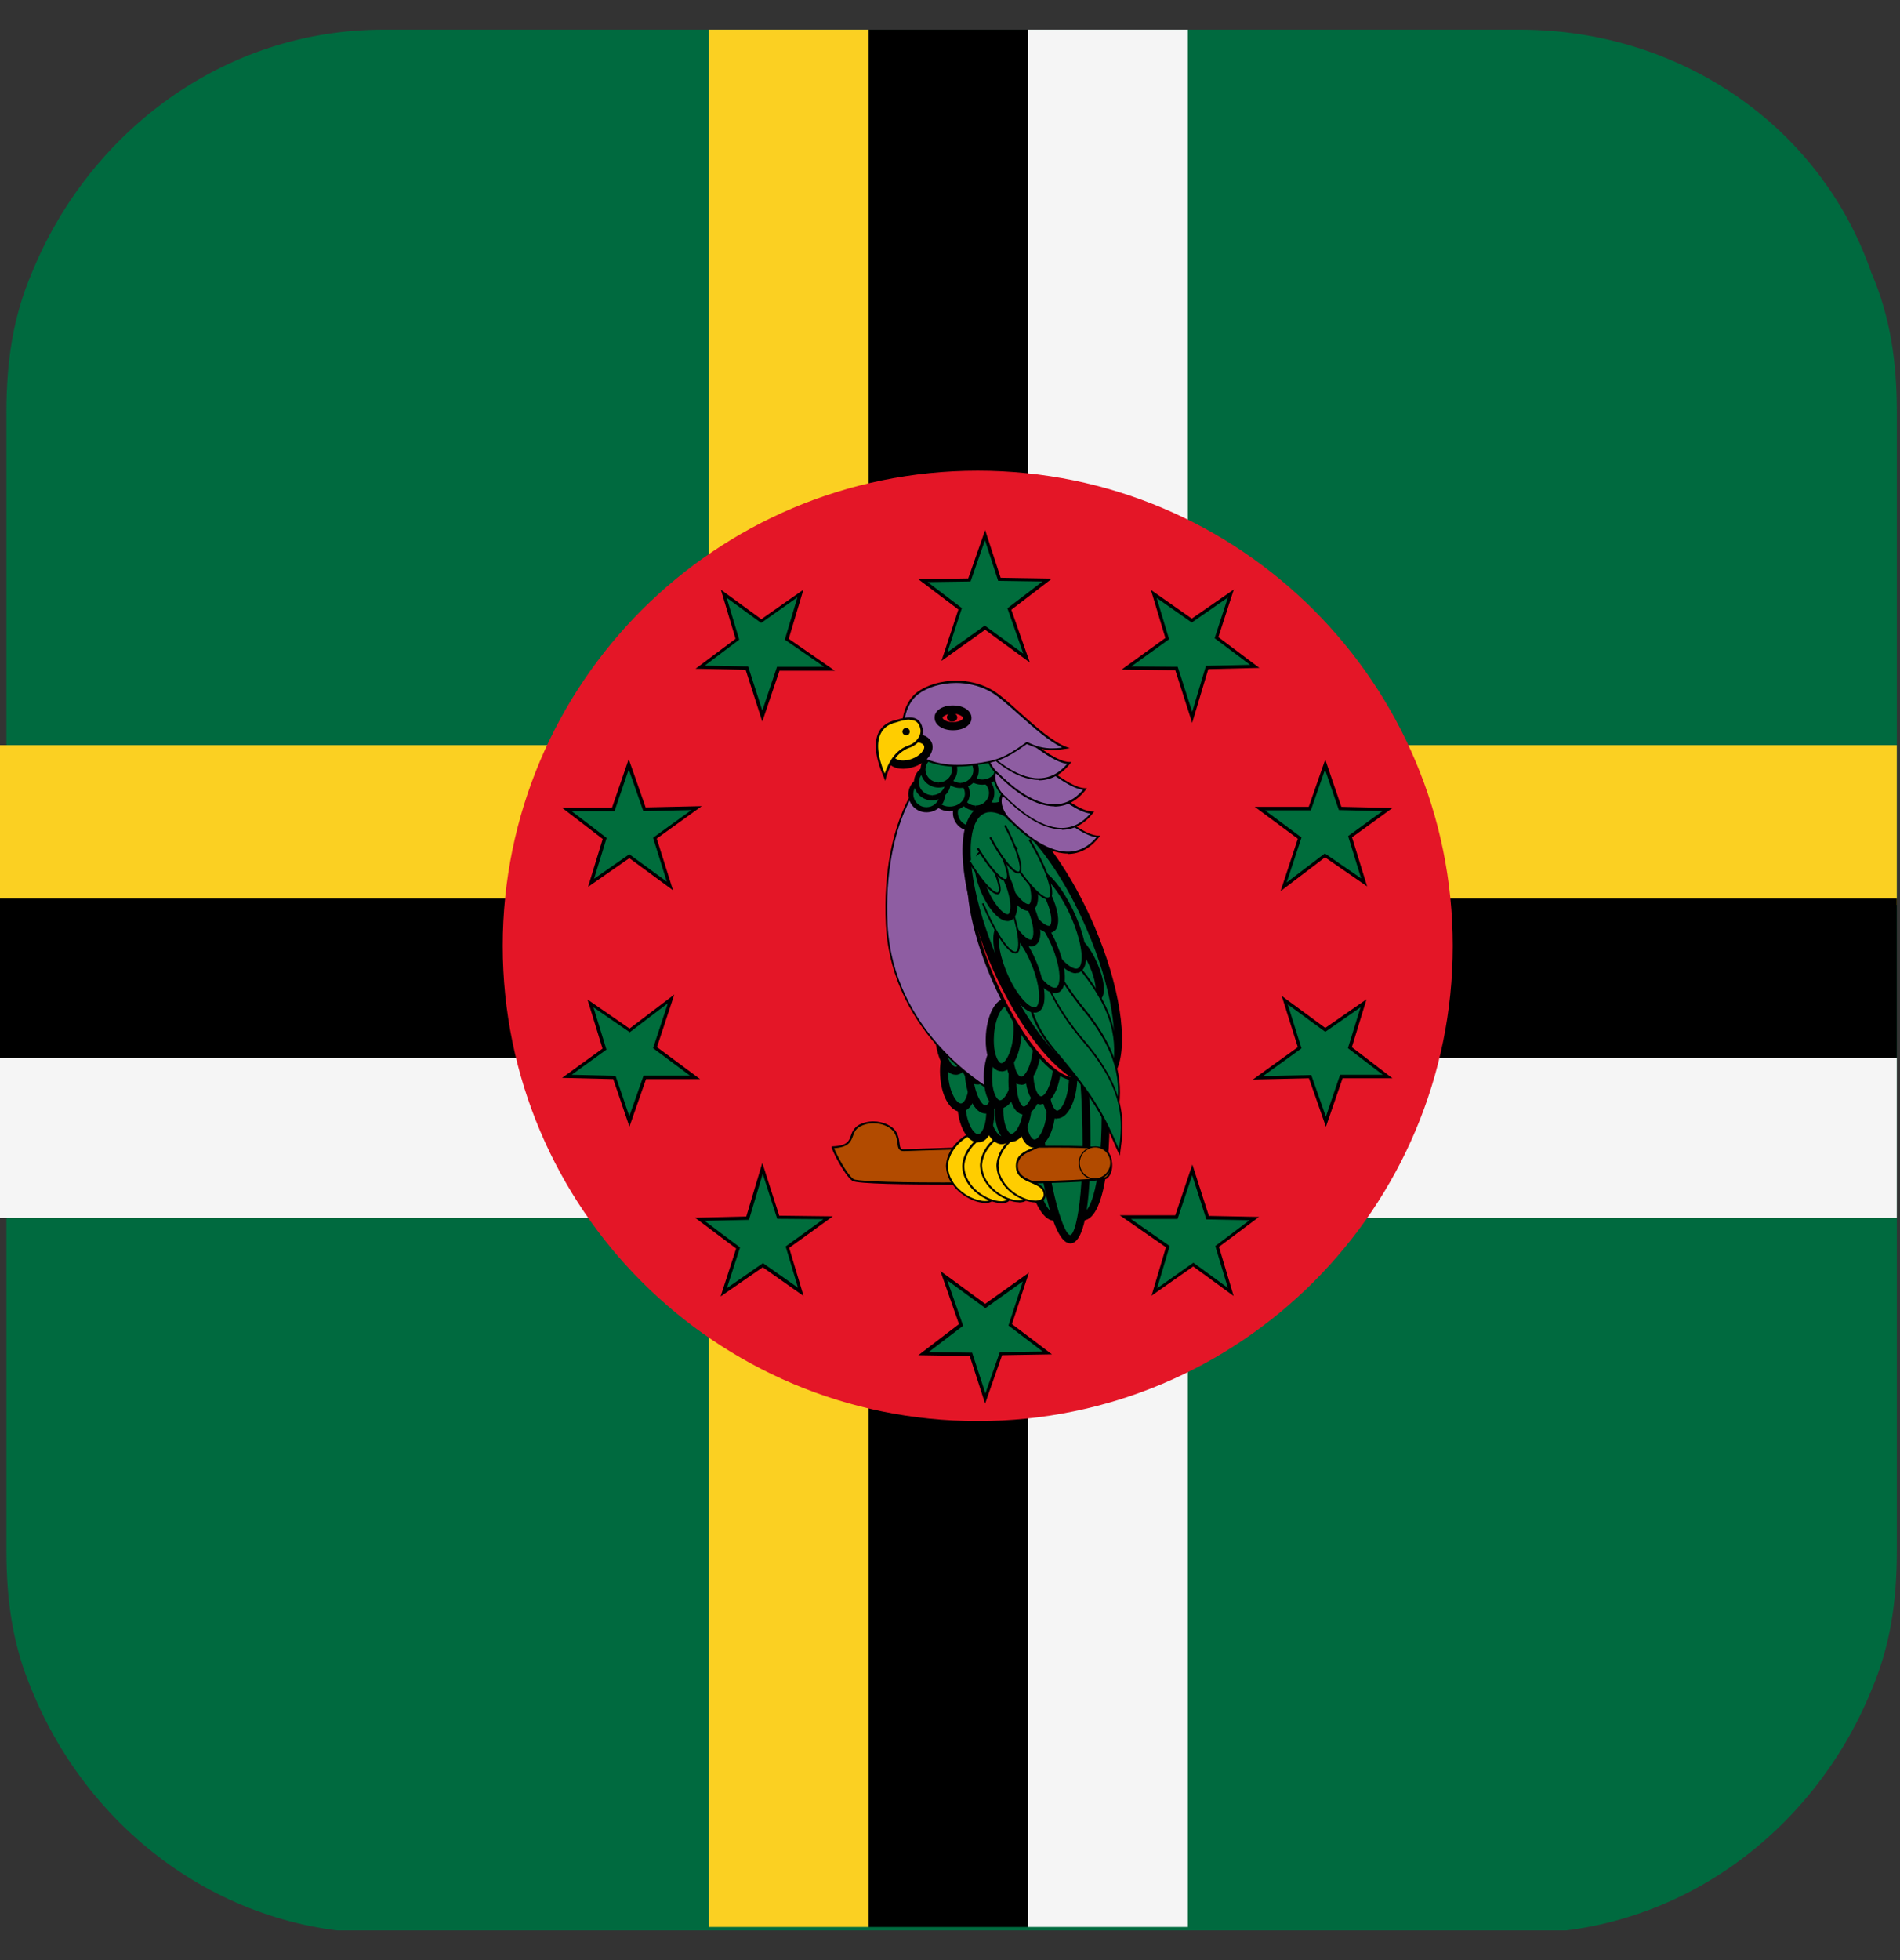
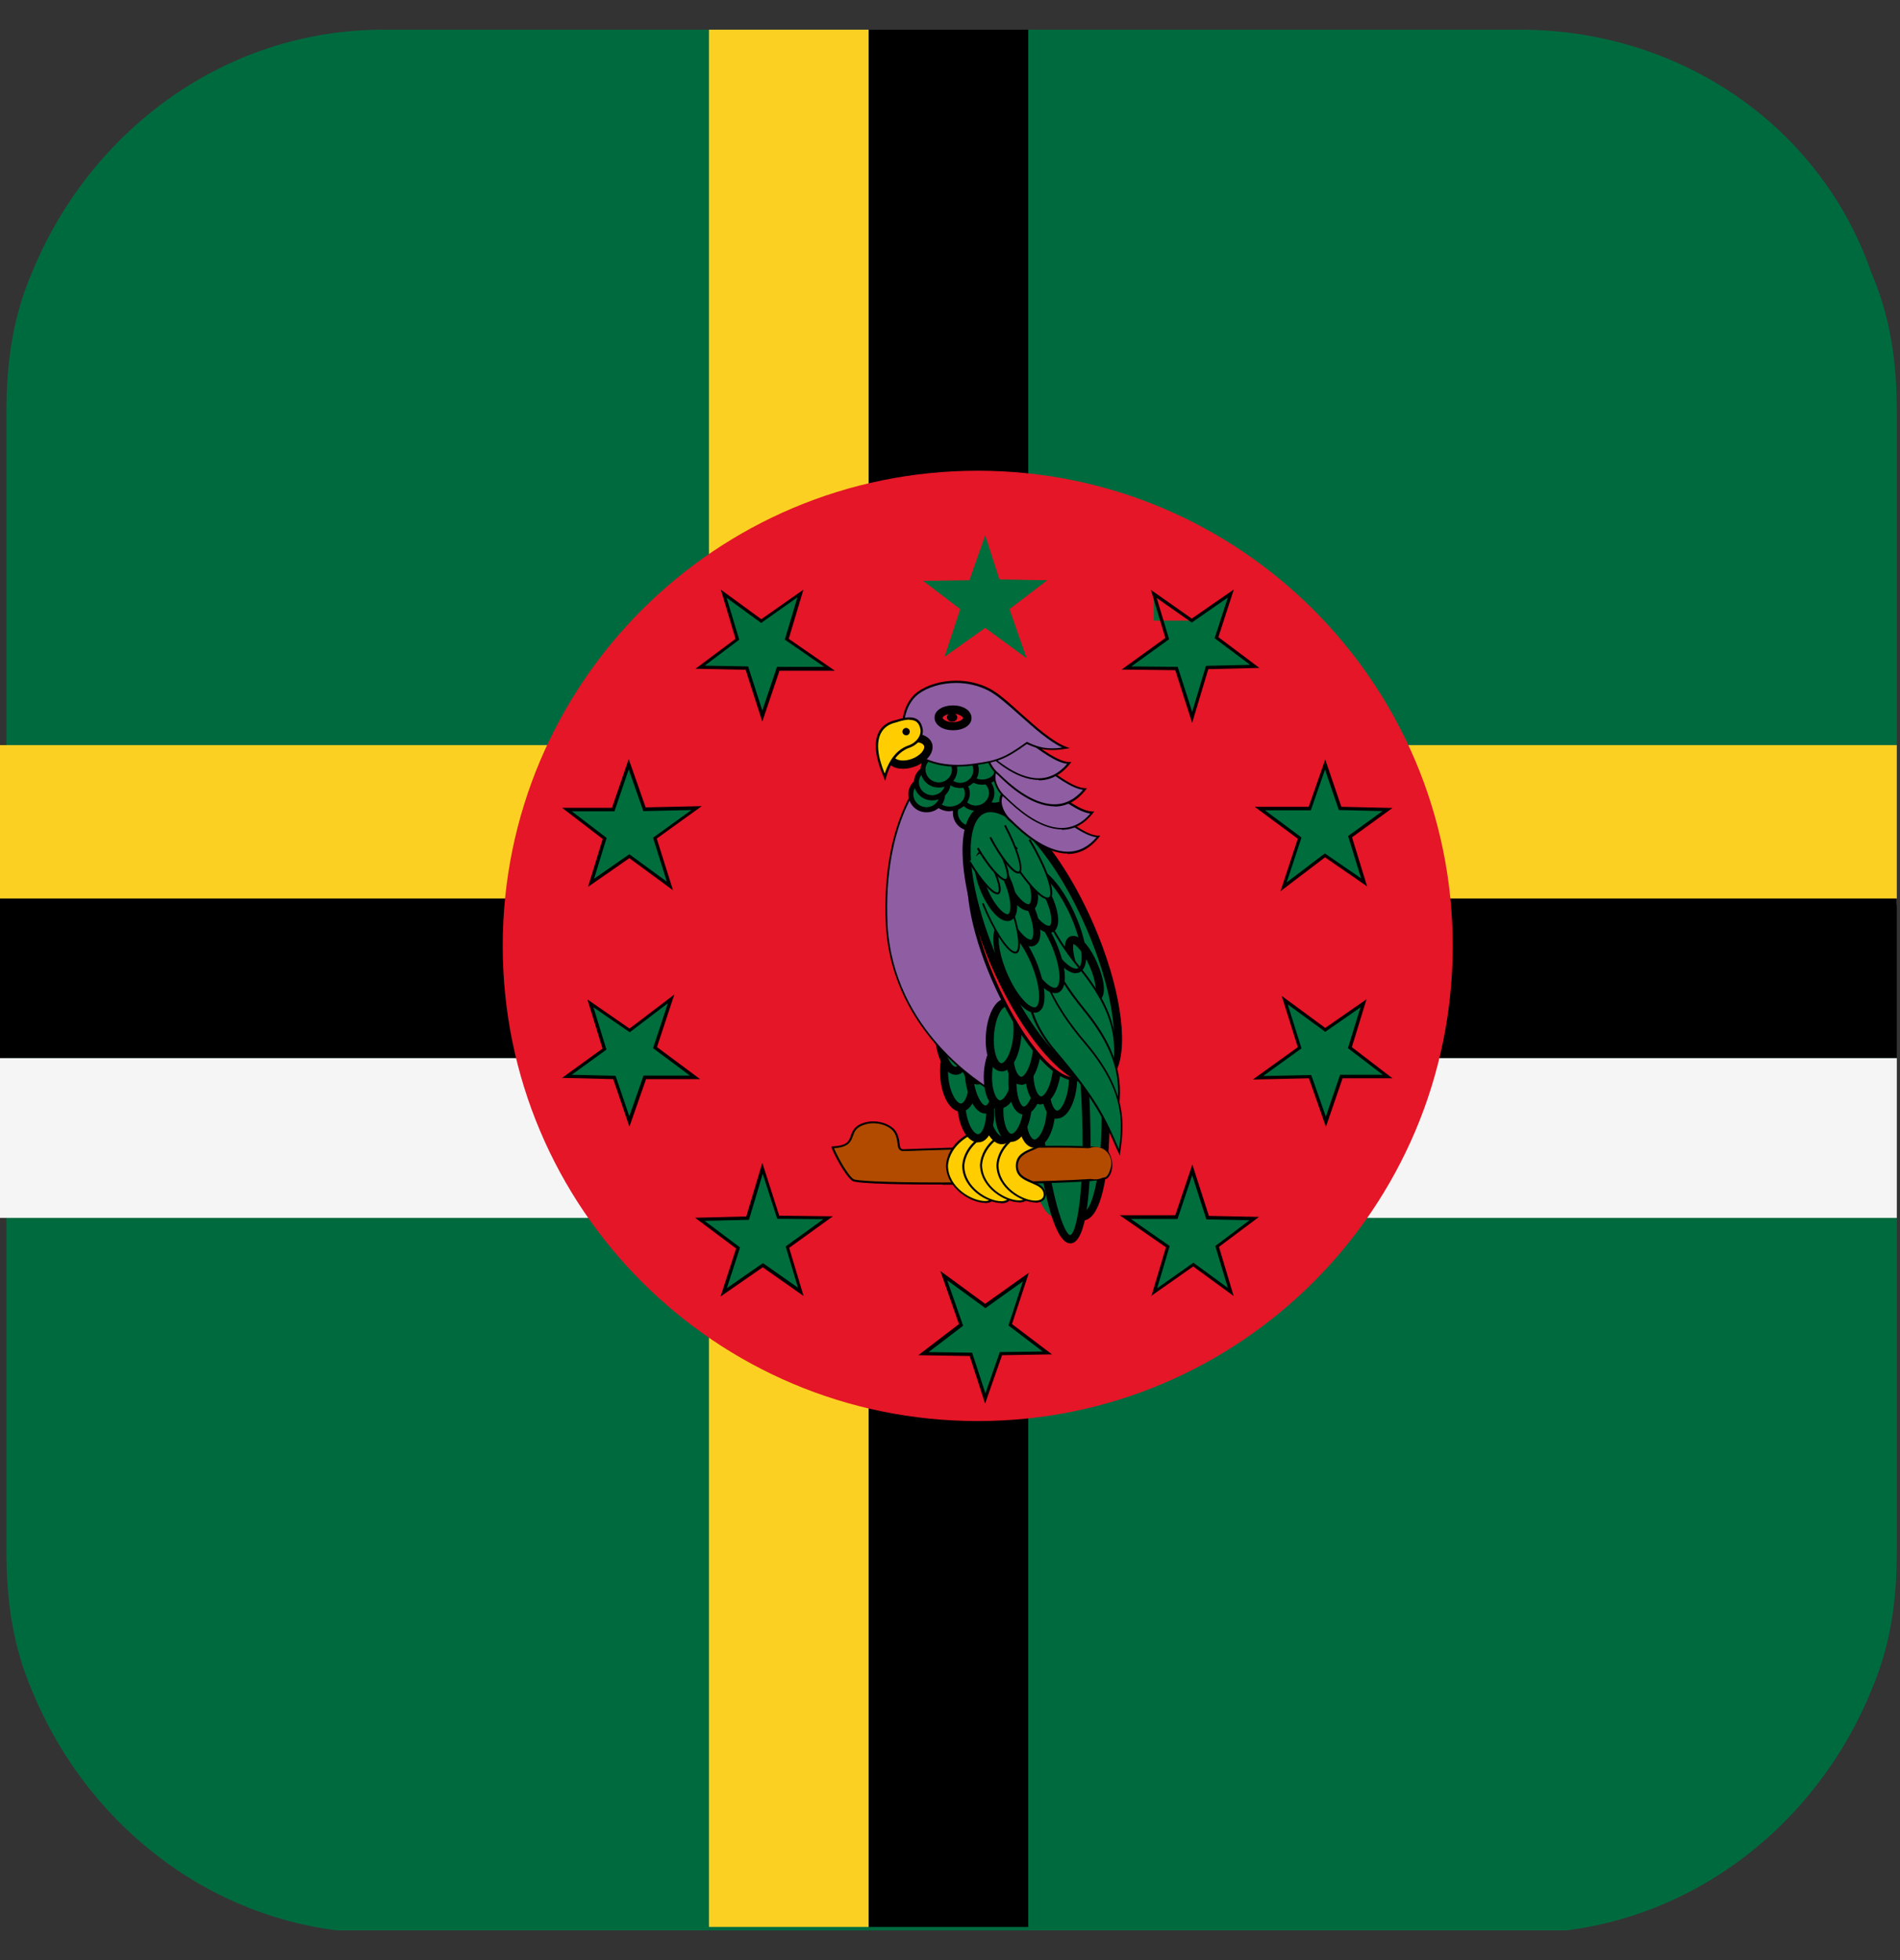
<svg xmlns="http://www.w3.org/2000/svg" width="32" height="33" viewBox="0 0 32 33" fill="none">
  <rect x="0" y="0" width="32" height="33" fill="#333333" stroke="none" />
  <g clip-path="url(#clip0_1771_46596)">
    <path d="M31.947 6.953V26.096C31.947 26.957 31.839 27.71 31.516 28.462C30.548 30.828 28.289 32.549 25.6 32.549H6.455C3.765 32.549 1.507 30.828 0.539 28.462C0.216 27.71 0.108 26.957 0.108 26.096V6.953C0.108 6.093 0.216 5.34 0.539 4.587C1.507 2.221 3.765 0.5 6.455 0.5H25.6C28.289 0.5 30.656 2.113 31.516 4.587C31.839 5.34 31.947 6.093 31.947 6.953Z" fill="#006A3F" />
    <path d="M31.946 12.545H0V15.234H31.946V12.545Z" fill="#FBD022" />
    <path d="M31.946 15.127H0V17.815H31.946V15.127Z" fill="black" />
    <path d="M31.946 17.815H0V20.504H31.946V17.815Z" fill="#F5F5F5" />
-     <path d="M20.006 0.5H17.317V32.442H20.006V0.5Z" fill="#F5F5F5" />
    <path d="M17.318 0.5H14.629V32.442H17.318V0.5Z" fill="black" />
    <path d="M14.629 0.5H11.94V32.442H14.629V0.5Z" fill="#FBD022" />
    <path d="M16.467 23.925C20.885 23.925 24.467 20.343 24.467 15.925C24.467 11.507 20.885 7.925 16.467 7.925C12.049 7.925 8.467 11.507 8.467 15.925C8.467 20.343 12.049 23.925 16.467 23.925Z" fill="#E41627" />
    <path d="M16.328 9.766L16.593 9.012L16.832 9.755L17.638 9.769L17.002 10.255L17.291 11.082L16.593 10.571L15.908 11.058L16.172 10.255L15.547 9.779L16.328 9.769V9.766Z" fill="#006D3C" />
-     <path d="M17.346 11.155L16.592 10.603L15.856 11.127L16.141 10.262L15.467 9.752L16.307 9.738L16.592 8.925L16.853 9.727L17.718 9.741L17.033 10.266L17.346 11.158V11.155ZM16.592 10.537L17.235 11.005L16.967 10.241L17.558 9.79L16.811 9.779L16.589 9.095L16.346 9.79L15.623 9.8L16.2 10.238L15.957 10.981L16.589 10.53L16.592 10.537Z" fill="#000001" />
    <path d="M16.857 22.792L16.593 23.546L16.353 22.802L15.547 22.789L16.183 22.302L15.894 21.476L16.593 21.986L17.277 21.5L17.013 22.302L17.638 22.778L16.857 22.789V22.792Z" fill="#006D3C" />
    <path d="M16.592 23.633L16.332 22.83L15.467 22.816L16.151 22.292L15.838 21.399L16.592 21.951L17.329 21.427L17.044 22.292L17.718 22.802L16.877 22.816L16.592 23.629V23.633ZM15.627 22.764L16.373 22.774L16.596 23.459L16.839 22.764L17.561 22.754L16.985 22.316L17.228 21.573L16.596 22.024L15.953 21.555L16.221 22.32L15.63 22.771L15.627 22.764Z" fill="#000001" />
-     <path d="M20.072 10.449L20.728 9.994L20.485 10.738L21.131 11.22L20.329 11.241L20.075 12.082L19.811 11.259L18.971 11.248L19.659 10.755L19.433 10.005L20.072 10.453V10.449Z" fill="#006D3C" />
+     <path d="M20.072 10.449L20.728 9.994L20.485 10.738L21.131 11.22L20.329 11.241L20.075 12.082L19.811 11.259L18.971 11.248L19.659 10.755L19.433 10.005V10.449Z" fill="#006D3C" />
    <path d="M20.079 12.172L19.794 11.283L18.891 11.273L19.627 10.741L19.384 9.932L20.072 10.415L20.78 9.925L20.52 10.727L21.211 11.245L20.35 11.266L20.079 12.169V12.172ZM19.057 11.22L19.835 11.227L20.079 11.985L20.311 11.21L21.055 11.193L20.457 10.745L20.68 10.06L20.072 10.481L19.481 10.067L19.69 10.762L19.054 11.22H19.057Z" fill="#000001" />
    <path d="M12.846 21.301L12.19 21.756L12.433 21.013L11.79 20.53L12.592 20.512L12.846 19.672L13.11 20.495L13.951 20.506L13.263 20.999L13.489 21.749L12.85 21.301H12.846Z" fill="#006D3C" />
    <path d="M12.138 21.822L12.398 21.02L11.707 20.502L12.569 20.481L12.839 19.578L13.124 20.467L14.027 20.478L13.291 21.009L13.534 21.819L12.846 21.336L12.138 21.826V21.822ZM11.867 20.554L12.464 21.002L12.242 21.687L12.85 21.266L13.44 21.68L13.232 20.985L13.868 20.526L13.09 20.52L12.846 19.762L12.614 20.537L11.87 20.554H11.867Z" fill="#000001" />
    <path d="M22.57 13.61L23.369 13.628L22.737 14.086L22.973 14.857L22.313 14.402L21.615 14.934L21.886 14.114L21.212 13.614H22.059L22.317 12.877L22.57 13.617V13.61Z" fill="#006D3C" />
    <path d="M21.566 15.007L21.858 14.121L21.132 13.583H22.042L22.32 12.787L22.591 13.583L23.452 13.603L22.771 14.097L23.025 14.923L22.316 14.434L21.563 15.007H21.566ZM21.299 13.638L21.92 14.1L21.67 14.857L22.313 14.368L22.924 14.788L22.705 14.076L23.285 13.655L22.549 13.638L22.316 12.957L22.077 13.642H21.295L21.299 13.638Z" fill="#000001" />
    <path d="M10.349 18.14L9.55 18.122L10.182 17.664L9.946 16.893L10.606 17.348L11.304 16.816L11.033 17.636L11.707 18.136H10.859L10.602 18.873L10.349 18.133V18.14Z" fill="#006D3C" />
    <path d="M10.599 18.963L10.328 18.168L9.467 18.147L10.148 17.654L9.894 16.827L10.603 17.317L11.357 16.744L11.065 17.629L11.791 18.168H10.881L10.603 18.963H10.599ZM9.63 18.095L10.367 18.112L10.599 18.793L10.839 18.109H11.62L10.999 17.647L11.249 16.89L10.606 17.379L9.995 16.959L10.214 17.671L9.634 18.091L9.63 18.095Z" fill="#000001" />
    <path d="M22.736 17.636L23.372 18.123H22.59L22.33 18.884L22.066 18.126L21.19 18.144L21.892 17.636L21.642 16.834L22.323 17.334L22.969 16.886L22.74 17.633L22.736 17.636Z" fill="#006D3C" />
    <path d="M22.33 18.967L22.045 18.154L21.101 18.175L21.858 17.63L21.587 16.768L22.32 17.306L23.015 16.824L22.768 17.63L23.452 18.154H22.612L22.33 18.974V18.967ZM22.084 18.099L22.33 18.8L22.57 18.095H23.289L22.702 17.647L22.914 16.959L22.32 17.372L21.688 16.91L21.92 17.65L21.274 18.116L22.084 18.099Z" fill="#000001" />
    <path d="M10.183 14.114L9.547 13.628H10.329L10.589 12.867L10.853 13.624L11.728 13.607L11.027 14.114L11.277 14.917L10.596 14.416L9.95 14.865L10.179 14.118L10.183 14.114Z" fill="#006D3C" />
    <path d="M11.332 14.986L10.599 14.448L9.904 14.931L10.151 14.125L9.467 13.6H10.307L10.589 12.78L10.874 13.593L11.819 13.572L11.061 14.118L11.332 14.979V14.986ZM10.599 14.382L11.231 14.844L10.999 14.104L11.645 13.638L10.835 13.656L10.589 12.954L10.349 13.659H9.63L10.217 14.107L10.005 14.795L10.599 14.382Z" fill="#000001" />
    <path d="M20.502 20.988L20.731 21.753L20.099 21.294L19.439 21.76L19.668 20.992L18.949 20.492H19.814L20.082 19.7L20.339 20.506L21.124 20.523L20.498 20.992L20.502 20.988Z" fill="#006D3C" />
    <path d="M19.391 21.826L19.637 20.999L18.859 20.46H19.794L20.082 19.606L20.36 20.471L21.204 20.488L20.53 20.992L20.777 21.819L20.096 21.322L19.387 21.819L19.391 21.826ZM19.037 20.516L19.7 20.978L19.488 21.69L20.099 21.259L20.68 21.683L20.468 20.978L21.044 20.544L20.318 20.53L20.079 19.787L19.832 20.523H19.037V20.516Z" fill="#000001" />
    <path d="M12.416 10.762L12.187 9.994L12.819 10.453L13.479 9.987L13.249 10.755L13.969 11.255H13.104L12.836 12.047L12.579 11.241L11.794 11.224L12.419 10.755L12.416 10.762Z" fill="#006D3C" />
    <path d="M12.836 12.141L12.558 11.276L11.714 11.259L12.388 10.755L12.141 9.928L12.822 10.425L13.531 9.928L13.284 10.755L14.062 11.293H13.128L12.839 12.148L12.836 12.141ZM11.874 11.207L12.6 11.22L12.839 11.964L13.086 11.227H13.881L13.218 10.769L13.43 10.057L12.819 10.488L12.238 10.064L12.45 10.769L11.874 11.203V11.207Z" fill="#000001" />
    <path d="M17.418 15.632C17.689 15.604 17.988 16.667 18.081 18.004C18.179 19.345 18.036 20.453 17.765 20.481C17.494 20.509 17.196 19.446 17.102 18.109C17.005 16.768 17.147 15.66 17.418 15.632Z" fill="#006D3C" />
-     <path d="M17.752 20.551C17.349 20.551 17.099 19.092 17.029 18.112C16.956 17.112 16.998 15.604 17.408 15.562C17.415 15.562 17.418 15.562 17.425 15.562C17.828 15.562 18.078 17.021 18.148 18.001C18.221 19.001 18.179 20.509 17.769 20.551C17.762 20.551 17.759 20.551 17.752 20.551ZM17.425 15.701C17.248 15.719 17.064 16.664 17.165 18.105C17.265 19.536 17.575 20.415 17.748 20.415C17.922 20.398 18.106 19.453 18.005 18.011C17.905 16.58 17.596 15.701 17.422 15.701H17.425Z" fill="#000001" />
    <path d="M17.901 15.629C18.186 15.597 18.498 16.66 18.592 17.998C18.689 19.335 18.533 20.447 18.248 20.478C17.96 20.509 17.651 19.446 17.553 18.105C17.456 16.765 17.612 15.656 17.897 15.629H17.901Z" fill="#006D3C" />
    <path d="M18.238 20.547C17.862 20.547 17.574 19.321 17.487 18.112C17.4 16.876 17.508 15.601 17.894 15.559C17.901 15.559 17.907 15.559 17.911 15.559C18.29 15.559 18.575 16.785 18.661 17.994C18.748 19.231 18.64 20.506 18.255 20.547C18.248 20.547 18.241 20.547 18.234 20.547H18.238ZM17.915 15.698C17.72 15.719 17.522 16.643 17.626 18.102C17.73 19.533 18.053 20.408 18.238 20.408H18.241C18.429 20.387 18.63 19.463 18.526 18.001C18.425 16.57 18.099 15.695 17.915 15.695V15.698Z" fill="#000001" />
    <path d="M17.657 15.5C17.887 15.476 18.158 16.657 18.258 18.136C18.363 19.616 18.258 20.835 18.029 20.86C17.8 20.884 17.529 19.703 17.428 18.223C17.324 16.744 17.428 15.524 17.657 15.5Z" fill="#006D3C" />
    <path d="M18.026 20.933C17.65 20.933 17.428 19.165 17.362 18.23C17.296 17.282 17.272 15.472 17.65 15.434C17.654 15.434 17.661 15.434 17.664 15.434C18.039 15.434 18.262 17.202 18.328 18.137C18.394 19.085 18.418 20.895 18.039 20.933C18.036 20.933 18.029 20.933 18.026 20.933ZM17.664 15.57C17.546 15.601 17.379 16.535 17.497 18.22C17.612 19.884 17.9 20.78 18.026 20.794C18.147 20.763 18.31 19.828 18.192 18.144C18.078 16.48 17.786 15.584 17.664 15.57Z" fill="#000001" />
    <path d="M14.027 19.317C14.448 19.3 14.267 19.074 14.479 18.956C14.691 18.838 14.993 18.915 15.083 19.064C15.174 19.213 15.101 19.359 15.219 19.363C15.337 19.363 18.515 19.231 18.63 19.356C18.745 19.481 18.762 19.727 18.644 19.825C18.526 19.922 14.507 19.967 14.368 19.866C14.229 19.766 14.027 19.342 14.027 19.317Z" fill="#B24B00" />
    <path d="M15.883 19.943C15.344 19.943 14.427 19.936 14.354 19.88C14.219 19.783 14.007 19.356 14.007 19.318V19.3H14.024C14.271 19.29 14.299 19.21 14.33 19.12C14.351 19.057 14.379 18.991 14.465 18.939C14.535 18.901 14.622 18.88 14.709 18.88C14.872 18.88 15.032 18.953 15.094 19.057C15.136 19.127 15.143 19.192 15.15 19.248C15.16 19.321 15.164 19.345 15.212 19.349C15.243 19.349 15.355 19.345 15.521 19.338C16.015 19.321 17.036 19.29 17.765 19.29C18.578 19.29 18.616 19.331 18.634 19.349C18.703 19.422 18.741 19.543 18.731 19.654C18.724 19.734 18.693 19.804 18.644 19.842C18.557 19.915 16.796 19.946 15.872 19.946L15.883 19.943ZM14.049 19.335C14.083 19.422 14.257 19.766 14.375 19.852C14.41 19.877 14.823 19.908 15.879 19.908C17.224 19.908 18.561 19.863 18.627 19.814C18.669 19.78 18.693 19.724 18.7 19.651C18.707 19.55 18.672 19.439 18.61 19.37C18.596 19.356 18.488 19.321 17.769 19.321C17.05 19.321 16.018 19.356 15.525 19.37C15.355 19.377 15.243 19.38 15.216 19.38C15.132 19.38 15.122 19.314 15.115 19.248C15.108 19.196 15.101 19.134 15.063 19.071C15.007 18.977 14.861 18.911 14.709 18.911C14.625 18.911 14.549 18.932 14.483 18.967C14.406 19.012 14.386 19.067 14.365 19.127C14.33 19.22 14.295 19.314 14.049 19.331V19.335Z" fill="#000001" />
    <path d="M16.272 19.627C16.265 19.943 16.734 19.856 16.741 20.12C16.727 20.401 15.952 20.137 15.945 19.623C15.977 19.109 16.734 18.855 16.744 19.147C16.751 19.39 16.279 19.307 16.272 19.627Z" fill="#FFCD00" />
    <path d="M16.588 20.252C16.359 20.252 15.939 20.012 15.932 19.623C15.956 19.252 16.341 19.008 16.588 19.008C16.699 19.008 16.765 19.06 16.765 19.151C16.765 19.276 16.654 19.324 16.547 19.37C16.425 19.422 16.296 19.474 16.293 19.63C16.289 19.786 16.404 19.835 16.529 19.887C16.64 19.936 16.758 19.984 16.762 20.123C16.758 20.207 16.696 20.255 16.588 20.255V20.252ZM16.588 19.043C16.383 19.043 15.991 19.265 15.966 19.627C15.97 19.995 16.373 20.221 16.588 20.221C16.637 20.221 16.724 20.207 16.727 20.123C16.727 20.009 16.626 19.967 16.515 19.922C16.394 19.87 16.255 19.811 16.258 19.634C16.262 19.453 16.404 19.394 16.533 19.342C16.64 19.297 16.734 19.258 16.731 19.154C16.731 19.06 16.64 19.047 16.588 19.047V19.043Z" fill="#000001" />
    <path d="M16.55 19.63C16.543 19.946 17.012 19.859 17.019 20.123C17.005 20.405 16.231 20.141 16.224 19.626C16.255 19.112 17.012 18.859 17.023 19.151C17.029 19.394 16.557 19.31 16.55 19.63Z" fill="#FFCD00" />
    <path d="M16.863 20.255C16.633 20.255 16.209 20.016 16.206 19.627C16.23 19.255 16.616 19.012 16.863 19.012C16.974 19.012 17.04 19.064 17.04 19.154C17.04 19.279 16.929 19.328 16.821 19.373C16.699 19.425 16.574 19.477 16.567 19.634C16.567 19.79 16.682 19.838 16.803 19.891C16.915 19.939 17.033 19.988 17.036 20.127C17.033 20.21 16.97 20.259 16.863 20.259V20.255ZM16.863 19.047C16.658 19.047 16.265 19.269 16.241 19.63C16.248 19.998 16.647 20.224 16.863 20.224C16.911 20.224 16.998 20.21 17.002 20.127C17.002 20.012 16.901 19.974 16.79 19.925C16.668 19.873 16.529 19.814 16.533 19.634C16.536 19.453 16.678 19.394 16.807 19.342C16.915 19.297 17.009 19.258 17.005 19.154C17.005 19.06 16.915 19.047 16.863 19.047Z" fill="#000001" />
    <path d="M16.849 19.62C16.842 19.936 17.311 19.849 17.318 20.113C17.304 20.394 16.529 20.13 16.523 19.616C16.554 19.102 17.311 18.849 17.321 19.14C17.328 19.384 16.856 19.3 16.849 19.62Z" fill="#FFCD00" />
    <path d="M17.161 20.242C16.932 20.242 16.512 20.002 16.505 19.613C16.529 19.241 16.915 18.998 17.161 18.998C17.273 18.998 17.339 19.05 17.339 19.14C17.339 19.265 17.227 19.314 17.12 19.359C16.998 19.411 16.87 19.463 16.866 19.62C16.863 19.776 16.977 19.825 17.102 19.877C17.213 19.925 17.332 19.974 17.335 20.113C17.332 20.197 17.269 20.245 17.161 20.245V20.242ZM17.161 19.033C16.956 19.033 16.564 19.255 16.54 19.616C16.547 19.985 16.946 20.21 17.161 20.21C17.21 20.21 17.297 20.197 17.3 20.113C17.3 19.998 17.2 19.957 17.088 19.912C16.967 19.86 16.828 19.8 16.831 19.62C16.835 19.439 16.977 19.38 17.106 19.328C17.213 19.283 17.307 19.245 17.304 19.14C17.304 19.047 17.213 19.033 17.161 19.033Z" fill="#000001" />
    <path d="M17.126 19.623C17.119 19.939 17.588 19.853 17.595 20.117C17.581 20.398 16.807 20.134 16.8 19.62C16.831 19.106 17.588 18.852 17.599 19.147C17.606 19.391 17.133 19.307 17.126 19.627V19.623Z" fill="#FFCD00" />
    <path d="M17.439 20.245C17.209 20.245 16.786 20.005 16.782 19.616C16.806 19.245 17.192 19.002 17.439 19.002C17.55 19.002 17.616 19.054 17.616 19.144C17.619 19.269 17.505 19.318 17.397 19.363C17.276 19.415 17.15 19.467 17.143 19.623C17.143 19.78 17.258 19.828 17.38 19.88C17.491 19.929 17.609 19.978 17.612 20.116C17.609 20.2 17.546 20.248 17.439 20.248V20.245ZM17.439 19.036C17.234 19.036 16.841 19.259 16.817 19.62C16.824 19.988 17.223 20.214 17.439 20.214C17.487 20.214 17.574 20.2 17.578 20.116C17.578 20.002 17.477 19.964 17.366 19.915C17.244 19.863 17.105 19.804 17.109 19.623C17.112 19.443 17.255 19.384 17.383 19.331C17.491 19.286 17.585 19.248 17.581 19.144C17.581 19.05 17.491 19.036 17.439 19.036Z" fill="#000001" />
    <path d="M18.453 19.311C18.602 19.311 18.721 19.436 18.717 19.588C18.717 19.738 18.592 19.86 18.443 19.856C18.293 19.856 18.179 19.731 18.179 19.578C18.182 19.429 18.304 19.307 18.453 19.311Z" fill="#B24B00" />
-     <path d="M18.446 19.863H18.442C18.369 19.863 18.3 19.832 18.248 19.78C18.196 19.724 18.168 19.655 18.168 19.578C18.168 19.425 18.297 19.3 18.449 19.3H18.453C18.526 19.3 18.595 19.332 18.647 19.384C18.699 19.439 18.727 19.509 18.727 19.585C18.727 19.738 18.599 19.863 18.446 19.863ZM18.446 19.318C18.307 19.318 18.189 19.432 18.185 19.575C18.185 19.644 18.21 19.71 18.258 19.762C18.307 19.811 18.369 19.839 18.435 19.839H18.439C18.578 19.839 18.696 19.724 18.699 19.582C18.699 19.512 18.675 19.446 18.627 19.394C18.578 19.346 18.515 19.318 18.446 19.318Z" fill="#000001" />
    <path d="M16.778 18.147C16.91 18.126 17.042 18.345 17.07 18.637C17.101 18.925 17.021 19.179 16.889 19.196C16.757 19.217 16.625 18.998 16.598 18.706C16.566 18.418 16.646 18.164 16.778 18.147Z" fill="#006D3C" />
    <path d="M16.876 19.265C16.709 19.265 16.563 19.033 16.528 18.713C16.494 18.376 16.594 18.102 16.768 18.077C16.942 18.05 17.105 18.289 17.14 18.626C17.174 18.963 17.074 19.238 16.9 19.262C16.89 19.262 16.883 19.262 16.872 19.262L16.876 19.265ZM16.796 18.213C16.796 18.213 16.792 18.213 16.789 18.213C16.719 18.223 16.636 18.418 16.664 18.699C16.692 18.963 16.806 19.126 16.872 19.126C16.872 19.126 16.876 19.126 16.879 19.126C16.949 19.116 17.032 18.922 17.001 18.64C16.973 18.373 16.862 18.213 16.792 18.213H16.796Z" fill="#000001" />
    <path d="M16.376 18.112C16.508 18.091 16.64 18.31 16.668 18.602C16.699 18.89 16.619 19.144 16.487 19.161C16.355 19.182 16.227 18.963 16.195 18.672C16.164 18.383 16.244 18.13 16.376 18.112Z" fill="#006D3C" />
    <path d="M16.473 19.234C16.306 19.234 16.16 19.001 16.129 18.682C16.094 18.345 16.195 18.07 16.369 18.046C16.542 18.018 16.706 18.258 16.74 18.595C16.775 18.932 16.674 19.206 16.501 19.231C16.494 19.231 16.483 19.231 16.473 19.231V19.234ZM16.393 18.182C16.393 18.182 16.389 18.182 16.386 18.182C16.317 18.192 16.233 18.387 16.264 18.668C16.292 18.942 16.41 19.106 16.48 19.095C16.549 19.085 16.633 18.89 16.605 18.609C16.577 18.345 16.466 18.182 16.396 18.182H16.393Z" fill="#000001" />
    <path d="M16.088 17.595C16.22 17.574 16.352 17.793 16.384 18.084C16.415 18.373 16.331 18.626 16.203 18.644C16.071 18.665 15.939 18.446 15.911 18.154C15.88 17.866 15.96 17.612 16.092 17.595H16.088Z" fill="#006D3C" />
    <path d="M16.182 18.717C16.015 18.717 15.869 18.484 15.838 18.164C15.803 17.827 15.904 17.553 16.078 17.529C16.255 17.501 16.415 17.741 16.449 18.077C16.484 18.414 16.383 18.685 16.21 18.713C16.203 18.713 16.192 18.713 16.182 18.713V18.717ZM16.102 17.664C16.102 17.664 16.098 17.664 16.095 17.664C16.026 17.674 15.942 17.869 15.973 18.15C16.001 18.414 16.116 18.578 16.182 18.578C16.182 18.578 16.185 18.578 16.189 18.578C16.258 18.567 16.342 18.373 16.314 18.091C16.286 17.827 16.171 17.664 16.105 17.664H16.102Z" fill="#000001" />
    <path d="M16.491 17.518C16.616 17.497 16.748 17.741 16.779 18.06C16.814 18.38 16.737 18.654 16.612 18.675C16.487 18.696 16.355 18.453 16.324 18.133C16.289 17.814 16.366 17.539 16.491 17.518Z" fill="#006D3C" />
    <path d="M16.598 18.748C16.407 18.748 16.285 18.435 16.254 18.143C16.219 17.824 16.285 17.483 16.48 17.452C16.487 17.452 16.497 17.452 16.504 17.452C16.695 17.452 16.817 17.765 16.848 18.057C16.883 18.376 16.817 18.717 16.622 18.748C16.615 18.748 16.605 18.748 16.598 18.748ZM16.504 17.588C16.445 17.598 16.355 17.796 16.389 18.13C16.424 18.446 16.542 18.612 16.598 18.612C16.598 18.612 16.598 18.612 16.601 18.612C16.657 18.605 16.747 18.404 16.709 18.074C16.674 17.758 16.556 17.591 16.501 17.591L16.504 17.588Z" fill="#000001" />
    <path d="M17.061 17.559C17.186 17.539 17.315 17.768 17.346 18.067C17.377 18.365 17.301 18.626 17.176 18.643C17.051 18.664 16.922 18.435 16.891 18.136C16.86 17.837 16.936 17.577 17.061 17.559Z" fill="#006D3C" />
    <path d="M17.161 18.716C16.977 18.716 16.852 18.428 16.821 18.147C16.79 17.845 16.856 17.525 17.05 17.494C17.057 17.494 17.067 17.494 17.075 17.494C17.259 17.494 17.384 17.782 17.415 18.063C17.446 18.366 17.38 18.689 17.186 18.716C17.175 18.716 17.168 18.716 17.161 18.716ZM17.075 17.629C17.005 17.64 16.929 17.845 16.956 18.133C16.984 18.411 17.099 18.588 17.165 18.581C17.231 18.57 17.307 18.366 17.276 18.077C17.248 17.803 17.137 17.629 17.075 17.629Z" fill="#000001" />
    <path d="M16.747 17.372C16.873 17.351 17.001 17.58 17.032 17.879C17.064 18.178 16.987 18.438 16.862 18.456C16.737 18.477 16.609 18.247 16.577 17.949C16.546 17.65 16.622 17.389 16.747 17.372Z" fill="#006D3C" />
    <path d="M16.852 18.529C16.668 18.529 16.543 18.241 16.511 17.959C16.48 17.657 16.546 17.334 16.741 17.306C16.747 17.306 16.758 17.306 16.765 17.306C16.949 17.306 17.074 17.595 17.105 17.876C17.137 18.178 17.071 18.501 16.876 18.529C16.866 18.529 16.859 18.529 16.852 18.529ZM16.765 17.442C16.695 17.452 16.616 17.657 16.647 17.945C16.678 18.223 16.793 18.4 16.855 18.393C16.921 18.383 16.998 18.178 16.966 17.89C16.939 17.615 16.827 17.442 16.765 17.442Z" fill="#000001" />
    <path d="M16.359 17.101C16.484 17.08 16.612 17.309 16.644 17.608C16.675 17.907 16.599 18.167 16.474 18.185C16.348 18.206 16.22 17.976 16.189 17.678C16.157 17.379 16.234 17.118 16.359 17.101Z" fill="#006D3C" />
    <path d="M16.459 18.258C16.275 18.258 16.15 17.97 16.119 17.688C16.087 17.386 16.154 17.066 16.348 17.035C16.355 17.035 16.365 17.035 16.372 17.035C16.556 17.035 16.681 17.323 16.713 17.605C16.744 17.907 16.678 18.23 16.483 18.258C16.477 18.258 16.466 18.258 16.459 18.258ZM16.372 17.171C16.303 17.181 16.226 17.386 16.254 17.674C16.285 17.952 16.397 18.129 16.463 18.122C16.529 18.112 16.605 17.907 16.574 17.619C16.546 17.344 16.435 17.171 16.372 17.171Z" fill="#000001" />
    <path d="M15.995 16.938C16.12 16.917 16.248 17.146 16.279 17.445C16.311 17.744 16.234 18.004 16.109 18.022C15.984 18.043 15.856 17.813 15.824 17.515C15.793 17.216 15.87 16.955 15.995 16.938Z" fill="#006D3C" />
    <path d="M16.095 18.095C15.911 18.095 15.786 17.806 15.755 17.525C15.723 17.223 15.789 16.9 15.984 16.872C15.991 16.872 16.001 16.872 16.008 16.872C16.192 16.872 16.317 17.16 16.349 17.442C16.38 17.744 16.314 18.064 16.119 18.095C16.112 18.095 16.102 18.095 16.095 18.095ZM16.008 17.008C15.939 17.018 15.859 17.223 15.89 17.511C15.921 17.789 16.032 17.966 16.098 17.959C16.164 17.949 16.241 17.744 16.209 17.456C16.182 17.181 16.071 17.008 16.008 17.008Z" fill="#000001" />
    <path d="M15.649 12.977C15.649 12.977 14.844 13.676 14.934 15.569C15.035 17.473 16.716 18.369 16.716 18.369C16.716 18.369 17.143 17.827 17.095 16.298C16.976 14.061 16.181 13.075 16.181 13.075L15.649 12.977Z" fill="#8E5DA2" />
    <path d="M16.72 18.39L16.709 18.383C16.709 18.383 15.021 17.462 14.92 15.569C14.83 13.69 15.632 12.971 15.643 12.964H15.65L16.195 13.058C16.195 13.058 16.994 14.079 17.112 16.295C17.161 17.813 16.733 18.369 16.73 18.376L16.723 18.386L16.72 18.39ZM15.653 12.995C15.584 13.061 14.865 13.791 14.948 15.569C15.045 17.358 16.56 18.261 16.709 18.348C16.768 18.265 17.122 17.688 17.077 16.299C16.963 14.169 16.23 13.162 16.171 13.089L15.653 12.995Z" fill="#000001" />
    <path d="M17.502 18.206C17.634 18.209 17.724 18.449 17.703 18.741C17.682 19.032 17.557 19.265 17.425 19.258C17.293 19.255 17.203 19.015 17.224 18.727C17.244 18.435 17.37 18.202 17.502 18.206Z" fill="#006D3C" />
    <path d="M17.428 19.324H17.422C17.369 19.324 17.317 19.297 17.276 19.251C17.182 19.147 17.137 18.942 17.154 18.716C17.178 18.383 17.324 18.133 17.498 18.133C17.557 18.133 17.606 18.161 17.647 18.206C17.741 18.306 17.786 18.511 17.772 18.741C17.748 19.074 17.602 19.324 17.428 19.324ZM17.498 18.272C17.425 18.272 17.31 18.449 17.29 18.727C17.276 18.942 17.321 19.099 17.376 19.157C17.39 19.175 17.408 19.185 17.422 19.185C17.491 19.185 17.609 19.008 17.627 18.73C17.64 18.518 17.595 18.359 17.54 18.299C17.522 18.282 17.508 18.272 17.491 18.272H17.498Z" fill="#000001" />
    <path d="M17.109 18.102C17.241 18.105 17.331 18.345 17.311 18.633C17.29 18.925 17.165 19.158 17.033 19.151C16.901 19.147 16.81 18.908 16.831 18.619C16.852 18.328 16.977 18.095 17.109 18.102Z" fill="#006D3C" />
    <path d="M17.036 19.224H17.029C16.977 19.224 16.925 19.196 16.883 19.151C16.79 19.047 16.744 18.842 16.758 18.616C16.783 18.282 16.928 18.032 17.102 18.032C17.161 18.032 17.21 18.06 17.252 18.105C17.345 18.209 17.39 18.414 17.377 18.64C17.352 18.974 17.203 19.224 17.033 19.224H17.036ZM17.109 18.171C17.036 18.171 16.922 18.348 16.901 18.626C16.887 18.842 16.936 18.998 16.988 19.06C17.005 19.078 17.019 19.088 17.033 19.088C17.106 19.088 17.22 18.911 17.238 18.633C17.255 18.418 17.203 18.262 17.151 18.199C17.134 18.182 17.12 18.171 17.102 18.171H17.109Z" fill="#000001" />
    <path d="M16.919 17.539C17.051 17.542 17.141 17.782 17.12 18.074C17.099 18.366 16.974 18.598 16.842 18.591C16.71 18.588 16.62 18.348 16.641 18.056C16.662 17.765 16.787 17.532 16.919 17.539Z" fill="#006D3C" />
    <path d="M16.842 18.661C16.79 18.661 16.738 18.633 16.696 18.588C16.602 18.487 16.557 18.282 16.571 18.053C16.595 17.719 16.741 17.469 16.915 17.469C16.974 17.469 17.022 17.497 17.064 17.542C17.158 17.646 17.203 17.851 17.186 18.077C17.161 18.411 17.012 18.661 16.842 18.661ZM16.918 17.608C16.845 17.608 16.731 17.785 16.71 18.063C16.696 18.279 16.744 18.435 16.797 18.497C16.814 18.515 16.828 18.525 16.842 18.525C16.911 18.525 17.029 18.348 17.047 18.07C17.064 17.855 17.012 17.698 16.96 17.636C16.946 17.619 16.929 17.608 16.915 17.608H16.918Z" fill="#000001" />
    <path d="M17.328 17.535C17.456 17.535 17.539 17.799 17.515 18.122C17.491 18.442 17.369 18.702 17.241 18.699C17.112 18.699 17.029 18.435 17.053 18.112C17.077 17.792 17.199 17.532 17.328 17.535Z" fill="#006D3C" />
    <path d="M17.247 18.765H17.244C17.209 18.765 17.161 18.751 17.112 18.699C17.018 18.595 16.97 18.366 16.987 18.105C17.011 17.789 17.133 17.466 17.327 17.466C17.366 17.466 17.414 17.48 17.463 17.532C17.56 17.636 17.605 17.865 17.588 18.126C17.564 18.442 17.442 18.765 17.247 18.765ZM17.327 17.605C17.272 17.605 17.147 17.785 17.122 18.115C17.105 18.366 17.154 18.546 17.209 18.609C17.216 18.619 17.23 18.63 17.244 18.63C17.299 18.63 17.421 18.449 17.445 18.119C17.463 17.869 17.414 17.688 17.359 17.626C17.352 17.615 17.338 17.605 17.327 17.605Z" fill="#000001" />
    <path d="M17.884 17.678C18.012 17.681 18.095 17.928 18.075 18.227C18.054 18.529 17.932 18.768 17.804 18.765C17.675 18.765 17.592 18.515 17.613 18.216C17.633 17.914 17.755 17.674 17.884 17.678Z" fill="#006D3C" />
    <path d="M17.803 18.835H17.8C17.751 18.835 17.703 18.81 17.664 18.765C17.57 18.661 17.525 18.449 17.543 18.209C17.564 17.911 17.689 17.608 17.88 17.608C17.935 17.608 17.98 17.633 18.019 17.674C18.112 17.779 18.158 17.991 18.14 18.23C18.119 18.529 17.994 18.831 17.803 18.831V18.835ZM17.88 17.744C17.81 17.744 17.699 17.928 17.678 18.22C17.661 18.449 17.713 18.616 17.765 18.675C17.779 18.689 17.789 18.696 17.803 18.699C17.869 18.699 17.98 18.515 18.001 18.223C18.019 17.994 17.966 17.827 17.914 17.768C17.901 17.754 17.89 17.747 17.876 17.744H17.88Z" fill="#000001" />
    <path d="M17.609 17.438C17.738 17.438 17.821 17.688 17.8 17.987C17.779 18.286 17.658 18.529 17.529 18.525C17.401 18.525 17.317 18.275 17.338 17.976C17.359 17.674 17.481 17.435 17.609 17.438Z" fill="#006D3C" />
    <path d="M17.533 18.595H17.529C17.481 18.595 17.432 18.57 17.394 18.525C17.3 18.421 17.255 18.209 17.272 17.97C17.293 17.671 17.418 17.369 17.609 17.369C17.665 17.369 17.71 17.393 17.748 17.435C17.842 17.535 17.887 17.751 17.87 17.99C17.849 18.289 17.724 18.591 17.533 18.591V18.595ZM17.609 17.504C17.543 17.504 17.432 17.688 17.408 17.98C17.39 18.209 17.442 18.376 17.494 18.435C17.508 18.449 17.519 18.456 17.533 18.459C17.599 18.459 17.71 18.275 17.734 17.983C17.752 17.754 17.7 17.587 17.647 17.528C17.634 17.515 17.623 17.508 17.609 17.504Z" fill="#000001" />
    <path d="M17.272 17.105C17.401 17.105 17.484 17.355 17.463 17.653C17.442 17.956 17.321 18.195 17.192 18.192C17.064 18.192 16.98 17.942 17.001 17.643C17.022 17.344 17.144 17.101 17.272 17.105Z" fill="#006D3C" />
    <path d="M17.196 18.261H17.192C17.14 18.261 17.095 18.237 17.057 18.195C16.963 18.095 16.918 17.879 16.935 17.64C16.956 17.341 17.081 17.039 17.272 17.039C17.328 17.039 17.373 17.063 17.411 17.108C17.505 17.209 17.55 17.424 17.533 17.664C17.512 17.963 17.387 18.265 17.196 18.265V18.261ZM17.272 17.174C17.203 17.174 17.092 17.358 17.071 17.65C17.053 17.879 17.102 18.046 17.158 18.105C17.172 18.119 17.185 18.126 17.196 18.129C17.262 18.129 17.373 17.945 17.397 17.653C17.415 17.424 17.363 17.257 17.311 17.198C17.297 17.184 17.286 17.177 17.272 17.177V17.174Z" fill="#000001" />
    <path d="M16.942 16.875C17.071 16.875 17.154 17.126 17.133 17.424C17.112 17.727 16.991 17.966 16.862 17.963C16.734 17.963 16.65 17.713 16.671 17.414C16.692 17.112 16.814 16.872 16.942 16.875Z" fill="#006D3C" />
    <path d="M16.866 18.036H16.862C16.814 18.036 16.765 18.011 16.727 17.97C16.633 17.869 16.588 17.654 16.605 17.414C16.626 17.115 16.751 16.813 16.942 16.813C16.998 16.813 17.043 16.837 17.081 16.883C17.175 16.983 17.22 17.199 17.203 17.438C17.182 17.737 17.057 18.039 16.866 18.039V18.036ZM16.942 16.948C16.873 16.948 16.762 17.133 16.741 17.424C16.723 17.654 16.775 17.82 16.828 17.879C16.841 17.893 16.852 17.9 16.866 17.9C16.932 17.9 17.043 17.716 17.067 17.424C17.085 17.195 17.032 17.028 16.98 16.969C16.966 16.955 16.956 16.948 16.942 16.948Z" fill="#000001" />
    <path d="M16.536 14.312C16.887 14.176 17.536 14.927 17.991 15.986C18.446 17.046 18.53 18.015 18.179 18.15C17.828 18.286 17.175 17.535 16.72 16.476C16.265 15.416 16.181 14.447 16.532 14.312H16.536Z" fill="#E41627" />
    <path d="M18.096 18.192C17.71 18.192 17.127 17.473 16.699 16.486C16.338 15.646 16.199 14.836 16.355 14.472C16.397 14.378 16.453 14.315 16.526 14.287C16.557 14.277 16.588 14.27 16.623 14.27C17.009 14.27 17.592 14.989 18.019 15.976C18.381 16.816 18.52 17.626 18.363 17.99C18.325 18.084 18.266 18.147 18.193 18.174C18.162 18.185 18.131 18.192 18.096 18.192ZM16.626 14.322C16.599 14.322 16.571 14.326 16.55 14.336C16.491 14.36 16.442 14.412 16.408 14.492C16.258 14.843 16.397 15.639 16.752 16.465C17.161 17.421 17.738 18.14 18.096 18.14C18.124 18.14 18.148 18.136 18.172 18.126C18.231 18.102 18.28 18.049 18.315 17.97C18.464 17.615 18.325 16.823 17.971 15.996C17.561 15.041 16.984 14.322 16.626 14.322Z" fill="#000001" />
    <path d="M16.837 14.006C17.001 14.006 17.133 14.127 17.129 14.273C17.129 14.419 16.994 14.534 16.827 14.53C16.664 14.53 16.532 14.409 16.535 14.263C16.535 14.117 16.671 14.002 16.837 14.006Z" fill="#006D3C" />
    <path d="M16.837 14.572H16.831C16.74 14.572 16.657 14.537 16.594 14.482C16.532 14.423 16.497 14.346 16.497 14.263C16.497 14.1 16.65 13.968 16.834 13.968H16.841C17.029 13.968 17.174 14.11 17.171 14.277C17.171 14.44 17.018 14.572 16.834 14.572H16.837ZM16.837 14.048C16.692 14.048 16.58 14.145 16.577 14.267C16.577 14.326 16.601 14.381 16.646 14.423C16.695 14.468 16.758 14.492 16.827 14.492H16.834C16.973 14.492 17.088 14.395 17.088 14.277C17.088 14.155 16.976 14.051 16.834 14.051L16.837 14.048Z" fill="#000001" />
    <path d="M17.064 13.638C17.21 13.638 17.328 13.759 17.325 13.905C17.325 14.051 17.2 14.166 17.054 14.162C16.908 14.162 16.79 14.041 16.793 13.895C16.793 13.749 16.918 13.634 17.064 13.638Z" fill="#006D3C" />
    <path d="M17.057 14.204H17.05C16.967 14.204 16.89 14.169 16.835 14.11C16.779 14.051 16.748 13.975 16.748 13.895C16.748 13.732 16.887 13.596 17.054 13.596H17.061C17.231 13.596 17.366 13.739 17.363 13.905C17.363 14.069 17.221 14.204 17.054 14.204H17.057ZM17.061 13.68C16.936 13.68 16.835 13.777 16.835 13.895C16.835 13.954 16.856 14.01 16.897 14.051C16.939 14.093 16.995 14.117 17.054 14.117V14.159L17.057 14.117C17.179 14.117 17.279 14.02 17.279 13.902C17.279 13.78 17.182 13.68 17.061 13.68Z" fill="#000001" />
    <path d="M16.706 13.631C16.852 13.631 16.97 13.752 16.966 13.898C16.966 14.044 16.841 14.159 16.695 14.155C16.549 14.155 16.431 14.034 16.435 13.888C16.435 13.742 16.56 13.627 16.706 13.631Z" fill="#006D3C" />
    <path d="M16.699 14.197H16.692C16.522 14.197 16.386 14.055 16.39 13.888C16.39 13.721 16.532 13.589 16.699 13.589H16.706C16.876 13.593 17.012 13.732 17.008 13.899C17.008 14.062 16.866 14.197 16.699 14.197ZM16.702 13.673C16.577 13.673 16.477 13.77 16.477 13.888C16.477 14.01 16.574 14.11 16.695 14.11V14.152L16.699 14.11C16.82 14.11 16.921 14.013 16.921 13.895C16.921 13.774 16.824 13.673 16.702 13.673Z" fill="#000001" />
    <path d="M16.782 13.374C16.935 13.374 17.06 13.489 17.057 13.624C17.057 13.76 16.928 13.867 16.776 13.864C16.623 13.864 16.498 13.749 16.501 13.614C16.501 13.478 16.63 13.371 16.782 13.374Z" fill="#006D3C" />
    <path d="M16.779 13.909H16.772C16.595 13.909 16.453 13.774 16.456 13.614C16.456 13.458 16.602 13.332 16.776 13.332H16.783C16.96 13.332 17.102 13.468 17.099 13.628C17.099 13.784 16.953 13.913 16.779 13.913V13.909ZM16.779 13.416C16.647 13.416 16.543 13.506 16.54 13.614C16.54 13.725 16.64 13.819 16.772 13.822H16.776C16.904 13.822 17.008 13.732 17.008 13.624C17.008 13.513 16.908 13.419 16.779 13.416Z" fill="#000001" />
    <path d="M16.751 13.065C16.904 13.065 17.026 13.179 17.026 13.315C17.026 13.45 16.897 13.558 16.744 13.554C16.591 13.554 16.47 13.44 16.47 13.304C16.47 13.169 16.598 13.061 16.751 13.065Z" fill="#006D3C" />
    <path d="M16.748 13.6H16.741C16.564 13.6 16.421 13.464 16.425 13.304C16.425 13.148 16.571 13.023 16.744 13.023H16.751C16.929 13.023 17.071 13.158 17.067 13.318C17.067 13.475 16.922 13.6 16.748 13.6ZM16.748 13.106C16.616 13.106 16.512 13.197 16.508 13.304C16.508 13.415 16.609 13.509 16.741 13.513H16.744C16.873 13.513 16.977 13.422 16.977 13.315C16.977 13.204 16.876 13.11 16.744 13.106H16.748Z" fill="#000001" />
    <path d="M16.362 13.422C16.508 13.422 16.626 13.544 16.622 13.69C16.622 13.836 16.497 13.95 16.351 13.947C16.206 13.947 16.087 13.825 16.091 13.68C16.091 13.534 16.216 13.419 16.362 13.422Z" fill="#006D3C" />
    <path d="M16.358 13.989H16.351C16.181 13.989 16.045 13.846 16.049 13.68C16.049 13.516 16.191 13.381 16.358 13.381H16.365C16.535 13.381 16.671 13.523 16.667 13.69C16.667 13.853 16.525 13.989 16.358 13.989ZM16.358 13.464C16.233 13.464 16.132 13.562 16.132 13.68C16.132 13.801 16.23 13.902 16.351 13.902V13.944L16.355 13.902C16.476 13.902 16.577 13.805 16.577 13.687C16.577 13.565 16.48 13.464 16.358 13.464Z" fill="#000001" />
    <path d="M16.442 13.089C16.588 13.089 16.706 13.207 16.702 13.349C16.702 13.492 16.577 13.603 16.431 13.603C16.286 13.603 16.168 13.485 16.171 13.342C16.171 13.2 16.296 13.089 16.442 13.089Z" fill="#006D3C" />
    <path d="M16.438 13.648H16.431C16.348 13.648 16.271 13.614 16.216 13.558C16.157 13.499 16.129 13.426 16.129 13.343C16.129 13.179 16.271 13.047 16.438 13.047H16.445C16.615 13.051 16.751 13.186 16.747 13.353C16.747 13.516 16.605 13.648 16.438 13.648ZM16.438 13.134C16.313 13.134 16.212 13.228 16.212 13.343C16.212 13.398 16.233 13.454 16.275 13.495C16.317 13.537 16.372 13.562 16.431 13.562V13.603L16.435 13.562C16.556 13.562 16.653 13.468 16.657 13.353C16.657 13.235 16.56 13.138 16.438 13.134Z" fill="#000001" />
    <path d="M16.004 13.092C16.168 13.092 16.3 13.214 16.296 13.36C16.296 13.506 16.157 13.62 15.994 13.617C15.831 13.617 15.699 13.495 15.702 13.349C15.702 13.204 15.841 13.089 16.004 13.092Z" fill="#006D3C" />
    <path d="M16.001 13.659H15.994C15.903 13.659 15.82 13.624 15.757 13.568C15.695 13.509 15.66 13.433 15.66 13.35C15.66 13.186 15.813 13.054 15.997 13.054H16.004C16.094 13.054 16.178 13.089 16.237 13.145C16.299 13.204 16.334 13.28 16.334 13.36C16.334 13.523 16.181 13.655 16.001 13.655V13.659ZM16.001 13.134C15.858 13.134 15.743 13.231 15.74 13.353C15.74 13.412 15.764 13.468 15.809 13.509C15.858 13.554 15.921 13.579 15.99 13.579H15.997C16.136 13.579 16.251 13.482 16.251 13.363C16.251 13.304 16.226 13.249 16.181 13.207C16.133 13.162 16.07 13.138 16.001 13.138V13.134Z" fill="#000001" />
    <path d="M16.549 12.676C16.702 12.676 16.827 12.79 16.823 12.926C16.823 13.061 16.695 13.169 16.542 13.166C16.389 13.166 16.264 13.051 16.268 12.915C16.268 12.78 16.396 12.672 16.549 12.676Z" fill="#006D3C" />
    <path d="M16.546 13.211H16.539C16.362 13.211 16.219 13.075 16.223 12.916C16.223 12.759 16.369 12.634 16.542 12.634H16.549C16.726 12.638 16.869 12.77 16.865 12.93C16.865 13.086 16.72 13.211 16.546 13.211ZM16.546 12.718C16.414 12.718 16.31 12.808 16.306 12.916C16.306 13.027 16.407 13.121 16.539 13.124H16.542C16.671 13.124 16.775 13.034 16.775 12.926C16.775 12.815 16.674 12.721 16.542 12.718H16.546Z" fill="#000001" />
    <path d="M16.178 12.71C16.324 12.71 16.442 12.829 16.439 12.971C16.439 13.113 16.314 13.225 16.168 13.225C16.022 13.225 15.904 13.106 15.907 12.964C15.907 12.822 16.032 12.71 16.178 12.714V12.71Z" fill="#006D3C" />
    <path d="M16.174 13.267H16.168C15.997 13.267 15.862 13.127 15.865 12.961C15.865 12.797 16.008 12.665 16.174 12.665H16.181C16.265 12.665 16.341 12.7 16.397 12.756C16.456 12.815 16.487 12.888 16.484 12.971C16.484 13.134 16.341 13.267 16.174 13.267ZM16.174 12.752C16.049 12.752 15.949 12.846 15.949 12.961C15.949 13.079 16.046 13.176 16.168 13.18V13.221L16.171 13.18C16.293 13.18 16.39 13.086 16.393 12.971C16.393 12.916 16.372 12.86 16.331 12.818C16.289 12.777 16.233 12.752 16.174 12.752Z" fill="#000001" />
    <path d="M15.612 13.107C15.758 13.107 15.876 13.228 15.872 13.374C15.872 13.52 15.747 13.634 15.601 13.631C15.456 13.631 15.337 13.509 15.341 13.364C15.344 13.218 15.466 13.103 15.612 13.107Z" fill="#006D3C" />
    <path d="M15.608 13.676H15.601C15.431 13.676 15.295 13.534 15.299 13.367C15.299 13.204 15.441 13.068 15.608 13.068H15.615C15.785 13.068 15.921 13.211 15.917 13.377C15.917 13.544 15.775 13.676 15.608 13.676ZM15.608 13.152C15.483 13.152 15.382 13.249 15.382 13.367C15.382 13.489 15.479 13.589 15.601 13.589V13.631L15.605 13.589C15.726 13.589 15.823 13.492 15.827 13.374C15.827 13.252 15.73 13.152 15.608 13.152Z" fill="#000001" />
    <path d="M15.706 12.918C15.851 12.918 15.97 13.04 15.966 13.179C15.966 13.321 15.841 13.433 15.695 13.433C15.549 13.433 15.431 13.311 15.435 13.172C15.435 13.03 15.56 12.918 15.706 12.918Z" fill="#006D3C" />
    <path d="M15.702 13.475H15.695C15.525 13.475 15.389 13.335 15.393 13.169C15.393 13.005 15.535 12.873 15.702 12.873H15.709C15.879 12.873 16.014 13.012 16.011 13.179C16.011 13.342 15.868 13.475 15.702 13.475ZM15.702 12.96C15.577 12.96 15.476 13.054 15.476 13.169C15.476 13.287 15.573 13.384 15.695 13.388V13.429L15.698 13.388C15.82 13.388 15.917 13.294 15.921 13.179C15.921 13.061 15.823 12.964 15.702 12.96Z" fill="#000001" />
    <path d="M15.82 12.703C15.966 12.703 16.084 12.821 16.08 12.964C16.08 13.106 15.955 13.217 15.809 13.217C15.664 13.217 15.545 13.099 15.549 12.957C15.549 12.814 15.674 12.703 15.82 12.707V12.703Z" fill="#006D3C" />
    <path d="M15.813 13.259H15.806C15.636 13.259 15.501 13.12 15.504 12.954C15.504 12.79 15.646 12.658 15.813 12.658H15.82C15.903 12.658 15.98 12.693 16.035 12.748C16.091 12.808 16.122 12.88 16.122 12.964C16.122 13.127 15.98 13.259 15.813 13.259ZM15.813 12.745C15.688 12.745 15.587 12.839 15.587 12.954C15.587 13.072 15.685 13.169 15.806 13.172V13.214L15.81 13.172C15.931 13.172 16.029 13.079 16.032 12.964C16.032 12.908 16.011 12.853 15.969 12.811C15.928 12.769 15.872 12.745 15.813 12.745Z" fill="#000001" />
    <path d="M16.574 13.62C17.022 13.461 17.828 14.357 18.37 15.618C18.912 16.879 18.988 18.032 18.54 18.188C18.092 18.348 17.286 17.452 16.744 16.191C16.202 14.93 16.126 13.777 16.574 13.62Z" fill="#006D3C" />
    <path d="M18.429 18.279C17.929 18.279 17.192 17.414 16.678 16.219C16.254 15.229 16.098 14.26 16.296 13.812C16.355 13.68 16.438 13.593 16.549 13.555C16.591 13.541 16.636 13.534 16.681 13.534C17.182 13.534 17.918 14.399 18.432 15.594C18.856 16.584 19.009 17.549 18.814 18.001C18.755 18.133 18.672 18.22 18.561 18.258C18.519 18.272 18.474 18.279 18.429 18.279ZM16.685 13.673C16.654 13.673 16.626 13.676 16.598 13.687C16.525 13.711 16.466 13.773 16.424 13.867C16.24 14.284 16.397 15.208 16.807 16.163C17.338 17.4 18.047 18.136 18.429 18.136C18.46 18.136 18.488 18.133 18.516 18.122C18.589 18.098 18.648 18.036 18.686 17.942C18.87 17.525 18.717 16.601 18.304 15.646C17.772 14.409 17.064 13.673 16.681 13.673H16.685Z" fill="#000001" />
    <path d="M18.053 15.83C18.137 15.792 18.3 15.972 18.415 16.233C18.533 16.497 18.561 16.74 18.477 16.782C18.394 16.82 18.231 16.639 18.113 16.379C17.994 16.115 17.967 15.871 18.05 15.83H18.053Z" fill="#006D3C" />
    <path d="M18.453 16.855C18.303 16.855 18.144 16.611 18.05 16.403C17.932 16.136 17.876 15.833 18.022 15.767C18.039 15.76 18.057 15.757 18.078 15.757C18.224 15.757 18.387 16 18.477 16.208C18.595 16.476 18.651 16.778 18.505 16.844C18.488 16.851 18.47 16.858 18.449 16.858L18.453 16.855ZM18.081 15.892C18.064 15.927 18.064 16.097 18.175 16.347C18.286 16.598 18.411 16.709 18.446 16.716C18.463 16.688 18.463 16.518 18.349 16.261C18.237 16.014 18.116 15.903 18.078 15.892H18.081Z" fill="#000001" />
    <path d="M18.189 16.302C18.894 17.16 18.803 17.706 18.73 18.168C18.508 17.636 18.387 17.302 17.685 16.445C16.98 15.586 17.331 14.986 17.379 14.666C17.487 14.94 17.483 15.448 18.189 16.306V16.302Z" fill="#006D3C" />
    <path d="M18.738 18.223L18.717 18.174L18.685 18.098C18.484 17.615 18.341 17.268 17.671 16.455C17.081 15.736 17.223 15.201 17.32 14.847C17.338 14.777 17.355 14.718 17.362 14.666L17.372 14.607L17.393 14.662C17.418 14.722 17.435 14.791 17.456 14.871C17.532 15.17 17.647 15.621 18.203 16.295C18.911 17.157 18.821 17.716 18.748 18.168L18.738 18.223ZM17.383 14.729C17.376 14.767 17.362 14.808 17.352 14.854C17.258 15.201 17.115 15.726 17.695 16.434C18.366 17.254 18.512 17.601 18.713 18.084L18.724 18.108C18.797 17.653 18.849 17.132 18.175 16.312C17.619 15.635 17.501 15.177 17.424 14.878C17.411 14.822 17.397 14.77 17.383 14.725V14.729Z" fill="#000001" />
    <path d="M18.252 16.997C18.957 17.855 18.867 18.4 18.794 18.859C18.572 18.327 18.453 17.994 17.748 17.136C17.043 16.278 17.394 15.677 17.443 15.357C17.55 15.632 17.547 16.136 18.252 16.997Z" fill="#006D3C" />
    <path d="M18.804 18.914L18.783 18.866L18.752 18.789C18.55 18.307 18.408 17.959 17.738 17.146C17.144 16.424 17.29 15.892 17.387 15.538C17.404 15.469 17.422 15.409 17.428 15.357L17.439 15.298L17.46 15.354C17.484 15.413 17.501 15.482 17.522 15.562C17.599 15.861 17.717 16.313 18.269 16.987C18.978 17.848 18.887 18.407 18.814 18.859L18.804 18.914ZM17.449 15.42C17.442 15.458 17.428 15.5 17.418 15.545C17.324 15.892 17.182 16.417 17.762 17.125C18.432 17.942 18.578 18.293 18.78 18.776L18.79 18.8C18.863 18.345 18.915 17.824 18.241 17.004C17.686 16.327 17.567 15.868 17.491 15.569C17.477 15.514 17.463 15.462 17.449 15.42Z" fill="#000001" />
    <path d="M18.276 17.556C18.999 18.4 18.919 18.946 18.856 19.408C18.624 18.88 18.495 18.55 17.776 17.706C17.054 16.862 17.394 16.254 17.436 15.934C17.547 16.205 17.557 16.712 18.276 17.553V17.556Z" fill="#006D3C" />
    <path d="M18.863 19.46L18.839 19.411L18.804 19.335C18.596 18.859 18.443 18.512 17.759 17.713C17.151 17.004 17.286 16.469 17.377 16.111C17.394 16.042 17.408 15.983 17.415 15.931L17.422 15.872L17.442 15.927C17.467 15.986 17.484 16.056 17.509 16.136C17.592 16.434 17.717 16.882 18.283 17.542C19.006 18.39 18.929 18.949 18.867 19.404L18.86 19.46H18.863ZM17.439 15.993C17.432 16.031 17.422 16.073 17.411 16.122C17.324 16.469 17.192 16.997 17.786 17.695C18.474 18.498 18.627 18.845 18.835 19.324L18.846 19.349C18.908 18.894 18.95 18.369 18.262 17.563C17.693 16.896 17.564 16.445 17.481 16.142C17.467 16.087 17.453 16.038 17.436 15.993H17.439Z" fill="#000001" />
-     <path d="M17.4 14.649C17.567 14.607 17.866 14.951 18.074 15.42C18.282 15.889 18.314 16.302 18.15 16.344C17.984 16.386 17.685 16.042 17.476 15.573C17.268 15.104 17.237 14.691 17.4 14.649Z" fill="#006D3C" />
    <path d="M18.119 16.386C17.928 16.386 17.643 16.049 17.438 15.587C17.268 15.204 17.209 14.857 17.289 14.697C17.31 14.652 17.345 14.621 17.39 14.611C17.577 14.562 17.89 14.909 18.109 15.402C18.279 15.785 18.338 16.132 18.258 16.292C18.234 16.337 18.199 16.368 18.157 16.379C18.144 16.379 18.133 16.382 18.119 16.382V16.386ZM17.428 14.683C17.428 14.683 17.414 14.683 17.411 14.683C17.39 14.69 17.372 14.704 17.362 14.732C17.296 14.867 17.362 15.204 17.515 15.555C17.73 16.045 18.022 16.337 18.144 16.306C18.164 16.299 18.182 16.285 18.192 16.261C18.258 16.125 18.192 15.788 18.039 15.437C17.834 14.972 17.564 14.687 17.428 14.687V14.683Z" fill="#000001" />
    <path d="M17.203 15.271C17.353 15.247 17.603 15.538 17.763 15.928C17.922 16.317 17.933 16.65 17.784 16.674C17.634 16.699 17.384 16.407 17.224 16.018C17.064 15.629 17.054 15.295 17.203 15.271Z" fill="#006D3C" />
    <path d="M17.766 16.719C17.568 16.719 17.325 16.375 17.182 16.035C17.054 15.722 17.015 15.438 17.088 15.306C17.113 15.26 17.151 15.232 17.193 15.226C17.2 15.226 17.21 15.226 17.22 15.226C17.415 15.226 17.662 15.569 17.804 15.91C17.933 16.223 17.971 16.507 17.898 16.639C17.873 16.684 17.839 16.712 17.794 16.719C17.787 16.719 17.776 16.719 17.766 16.719ZM17.22 15.312C17.22 15.312 17.213 15.312 17.21 15.312C17.2 15.312 17.182 15.319 17.168 15.347C17.12 15.434 17.13 15.674 17.266 16C17.425 16.389 17.665 16.646 17.776 16.629C17.787 16.629 17.804 16.622 17.818 16.594C17.866 16.507 17.856 16.268 17.721 15.941C17.564 15.566 17.335 15.312 17.22 15.312Z" fill="#000001" />
    <path d="M16.883 15.586C17.033 15.566 17.276 15.864 17.429 16.253C17.581 16.646 17.585 16.979 17.436 17C17.286 17.021 17.043 16.722 16.89 16.333C16.737 15.944 16.734 15.607 16.883 15.586Z" fill="#006D3C" />
    <path d="M17.422 17.049C17.224 17.049 16.984 16.698 16.848 16.351C16.727 16.035 16.695 15.75 16.768 15.618C16.793 15.573 16.831 15.549 16.876 15.541C16.883 15.541 16.89 15.541 16.9 15.541C17.098 15.541 17.338 15.892 17.474 16.24C17.595 16.556 17.626 16.841 17.553 16.973C17.529 17.014 17.491 17.042 17.446 17.049C17.439 17.049 17.432 17.049 17.422 17.049ZM16.9 15.632C16.9 15.632 16.893 15.632 16.89 15.632C16.88 15.632 16.862 15.639 16.848 15.667C16.8 15.75 16.807 15.993 16.935 16.32C17.088 16.712 17.317 16.973 17.432 16.959C17.442 16.959 17.46 16.952 17.474 16.924C17.522 16.841 17.515 16.598 17.387 16.271C17.237 15.889 17.015 15.632 16.897 15.632H16.9Z" fill="#000001" />
    <path d="M17.185 14.6C17.307 14.579 17.515 14.795 17.654 15.083C17.793 15.371 17.807 15.625 17.686 15.646C17.567 15.666 17.355 15.451 17.217 15.163C17.078 14.874 17.064 14.621 17.185 14.6Z" fill="#006D3C" />
    <path d="M17.668 15.705C17.501 15.705 17.289 15.444 17.168 15.187C17.053 14.947 17.018 14.732 17.074 14.621C17.095 14.579 17.133 14.551 17.175 14.541C17.185 14.541 17.192 14.541 17.202 14.541C17.369 14.541 17.581 14.802 17.703 15.059C17.817 15.298 17.852 15.514 17.796 15.625C17.776 15.67 17.737 15.694 17.696 15.705C17.685 15.705 17.678 15.705 17.668 15.705ZM17.202 14.656C17.202 14.656 17.199 14.656 17.195 14.656C17.192 14.656 17.185 14.656 17.175 14.673C17.143 14.736 17.164 14.916 17.268 15.135C17.411 15.43 17.591 15.587 17.664 15.587H17.671C17.675 15.587 17.685 15.587 17.692 15.569C17.727 15.507 17.703 15.326 17.598 15.107C17.456 14.812 17.275 14.656 17.202 14.656Z" fill="#000001" />
    <path d="M16.936 14.805C17.057 14.791 17.252 15.017 17.373 15.312C17.495 15.608 17.491 15.861 17.373 15.875C17.252 15.889 17.057 15.663 16.936 15.368C16.814 15.073 16.817 14.819 16.936 14.805Z" fill="#006D3C" />
    <path d="M17.359 15.934C17.189 15.934 16.991 15.66 16.88 15.389C16.782 15.146 16.758 14.927 16.821 14.819C16.845 14.777 16.883 14.753 16.928 14.746C16.935 14.746 16.942 14.746 16.949 14.746C17.119 14.746 17.317 15.021 17.428 15.291C17.526 15.535 17.55 15.754 17.488 15.861C17.463 15.903 17.425 15.927 17.38 15.934C17.373 15.934 17.366 15.934 17.363 15.934H17.359ZM16.949 14.861C16.949 14.861 16.932 14.861 16.921 14.878C16.887 14.941 16.897 15.121 16.987 15.347C17.112 15.656 17.29 15.826 17.363 15.819C17.366 15.819 17.376 15.819 17.383 15.802C17.422 15.74 17.411 15.559 17.317 15.333C17.192 15.027 17.019 14.861 16.946 14.861H16.949Z" fill="#000001" />
    <path d="M16.935 15.007C17.144 15.518 17.227 15.973 17.123 16.028C17.019 16.084 16.765 15.716 16.557 15.205" fill="#006D3C" />
    <path d="M17.098 16.052C17.098 16.052 17.078 16.052 17.067 16.046C16.939 16 16.72 15.656 16.539 15.215L16.567 15.205C16.741 15.632 16.956 15.976 17.078 16.018C17.091 16.021 17.105 16.025 17.112 16.018C17.196 15.973 17.137 15.552 16.918 15.017L16.945 15.007C17.13 15.462 17.258 15.979 17.126 16.049C17.116 16.052 17.105 16.056 17.095 16.056L17.098 16.052Z" fill="#000001" />
    <path d="M16.9 14.208C17.022 14.194 17.216 14.419 17.338 14.715C17.459 15.01 17.456 15.264 17.338 15.277C17.216 15.291 17.022 15.066 16.9 14.77C16.782 14.475 16.782 14.222 16.9 14.208Z" fill="#006D3C" />
    <path d="M17.324 15.336C17.154 15.336 16.956 15.062 16.845 14.791C16.747 14.548 16.723 14.329 16.785 14.221C16.81 14.18 16.848 14.155 16.893 14.148C16.9 14.148 16.907 14.148 16.91 14.148C17.081 14.148 17.279 14.423 17.39 14.694C17.487 14.937 17.511 15.156 17.449 15.264C17.425 15.305 17.386 15.329 17.341 15.336C17.334 15.336 17.327 15.336 17.32 15.336H17.324ZM16.914 14.263C16.914 14.263 16.897 14.263 16.886 14.28C16.851 14.343 16.862 14.524 16.952 14.749C17.077 15.062 17.258 15.232 17.327 15.222C17.331 15.222 17.341 15.222 17.348 15.204C17.386 15.142 17.372 14.961 17.282 14.736C17.161 14.43 16.983 14.263 16.91 14.263H16.914Z" fill="#000001" />
    <path d="M16.564 14.371C16.685 14.357 16.876 14.59 16.987 14.889C17.102 15.188 17.095 15.438 16.973 15.451C16.852 15.465 16.661 15.233 16.55 14.934C16.435 14.635 16.442 14.385 16.564 14.371Z" fill="#006D3C" />
    <path d="M16.967 15.507C16.797 15.507 16.602 15.229 16.498 14.955C16.404 14.708 16.387 14.493 16.453 14.385C16.477 14.343 16.515 14.319 16.56 14.312C16.567 14.312 16.571 14.312 16.578 14.312C16.748 14.312 16.942 14.59 17.047 14.864C17.14 15.111 17.158 15.326 17.092 15.434C17.068 15.476 17.029 15.5 16.984 15.507C16.977 15.507 16.974 15.507 16.967 15.507ZM16.578 14.427C16.578 14.427 16.56 14.427 16.553 14.444C16.515 14.507 16.522 14.687 16.609 14.913C16.727 15.222 16.897 15.392 16.97 15.392H16.974C16.974 15.392 16.988 15.392 16.995 15.375C17.033 15.312 17.026 15.132 16.939 14.906C16.821 14.597 16.651 14.427 16.578 14.427Z" fill="#000001" />
    <path d="M16.571 14.315C16.772 14.659 16.884 14.982 16.814 15.031C16.744 15.083 16.526 14.847 16.324 14.503" fill="#006D3C" />
    <path d="M16.793 15.055C16.793 15.055 16.782 15.055 16.779 15.055C16.682 15.034 16.491 14.812 16.314 14.514L16.341 14.496C16.532 14.819 16.713 15.01 16.786 15.024C16.796 15.024 16.803 15.024 16.807 15.024C16.859 14.982 16.772 14.687 16.56 14.329L16.588 14.312C16.768 14.621 16.914 14.982 16.828 15.048C16.817 15.055 16.807 15.059 16.796 15.059L16.793 15.055Z" fill="#000001" />
    <path d="M16.709 14.089C16.911 14.433 17.022 14.753 16.953 14.805C16.883 14.857 16.664 14.621 16.463 14.277" fill="#006D3C" />
    <path d="M16.931 14.829C16.931 14.829 16.921 14.829 16.918 14.829C16.82 14.809 16.629 14.586 16.452 14.287L16.48 14.27C16.671 14.593 16.852 14.784 16.925 14.798C16.935 14.798 16.942 14.798 16.945 14.798C16.997 14.756 16.911 14.461 16.699 14.1L16.727 14.082C16.907 14.392 17.053 14.753 16.966 14.819C16.956 14.826 16.945 14.829 16.935 14.829H16.931Z" fill="#000001" />
    <path d="M17.342 14.138C17.623 14.607 17.776 15.048 17.679 15.118C17.585 15.187 17.279 14.864 16.998 14.395" fill="#006D3C" />
    <path d="M17.647 15.142C17.647 15.142 17.634 15.142 17.627 15.142C17.491 15.114 17.227 14.812 16.98 14.406L17.008 14.389C17.244 14.784 17.509 15.087 17.634 15.111C17.647 15.111 17.661 15.111 17.668 15.104C17.745 15.049 17.623 14.639 17.324 14.145L17.352 14.128C17.602 14.545 17.807 15.038 17.686 15.128C17.675 15.139 17.661 15.142 17.644 15.142H17.647Z" fill="#000001" />
    <path d="M16.924 13.892C17.126 14.27 17.237 14.624 17.171 14.684C17.102 14.739 16.883 14.479 16.678 14.1" fill="#006D3C" />
    <path d="M17.147 14.704C17.147 14.704 17.14 14.704 17.133 14.704C17.036 14.687 16.841 14.441 16.664 14.104L16.692 14.09C16.883 14.451 17.067 14.659 17.14 14.673C17.15 14.673 17.157 14.673 17.161 14.673C17.213 14.628 17.126 14.302 16.911 13.902L16.939 13.888C17.119 14.229 17.265 14.628 17.178 14.698C17.171 14.704 17.161 14.708 17.147 14.708V14.704Z" fill="#000001" />
    <path d="M16.908 13.339C16.773 13.475 16.908 13.732 17.03 13.822C17.169 13.947 17.95 14.774 18.503 14.079C18.061 14.072 17.235 13.033 16.908 13.339Z" fill="#8E5DA2" />
    <path d="M17.985 14.371C17.582 14.371 17.196 14.006 17.05 13.867C17.036 13.853 17.026 13.843 17.015 13.836C16.936 13.777 16.842 13.641 16.831 13.509C16.824 13.436 16.845 13.374 16.894 13.329C16.936 13.287 16.991 13.27 17.054 13.27C17.252 13.27 17.526 13.475 17.79 13.672C18.047 13.864 18.315 14.065 18.499 14.069H18.53L18.509 14.096C18.36 14.284 18.183 14.378 17.981 14.378L17.985 14.371ZM17.057 13.301C17.002 13.301 16.956 13.318 16.922 13.353C16.884 13.391 16.866 13.443 16.87 13.506C16.877 13.624 16.963 13.752 17.04 13.811C17.05 13.822 17.061 13.832 17.075 13.846C17.217 13.982 17.596 14.339 17.985 14.339C18.169 14.339 18.332 14.256 18.468 14.096C18.273 14.072 18.019 13.881 17.773 13.697C17.512 13.502 17.245 13.301 17.057 13.301Z" fill="#000001" />
    <path d="M16.81 12.933C16.675 13.068 16.81 13.325 16.932 13.416C17.071 13.541 17.852 14.367 18.405 13.673C17.964 13.666 17.137 12.627 16.81 12.933Z" fill="#8E5DA2" />
    <path d="M17.887 13.964C17.484 13.964 17.099 13.6 16.953 13.461C16.939 13.447 16.928 13.436 16.918 13.43C16.838 13.37 16.744 13.235 16.734 13.103C16.727 13.03 16.748 12.967 16.793 12.922C16.834 12.881 16.89 12.863 16.953 12.863C17.151 12.863 17.425 13.068 17.689 13.266C17.946 13.457 18.213 13.659 18.398 13.662H18.429L18.408 13.69C18.259 13.878 18.081 13.971 17.88 13.971L17.887 13.964ZM16.956 12.895C16.901 12.895 16.855 12.912 16.817 12.947C16.779 12.985 16.762 13.037 16.765 13.103C16.775 13.221 16.859 13.35 16.935 13.409C16.946 13.419 16.956 13.43 16.97 13.443C17.112 13.579 17.491 13.937 17.88 13.94C18.064 13.94 18.227 13.857 18.363 13.697C18.168 13.673 17.915 13.482 17.668 13.297C17.408 13.103 17.14 12.902 16.953 12.902L16.956 12.895Z" fill="#000001" />
    <path d="M16.684 12.544C16.549 12.679 16.684 12.936 16.806 13.026C16.945 13.152 17.727 13.978 18.279 13.284C17.838 13.277 17.011 12.238 16.684 12.544Z" fill="#8E5DA2" />
    <path d="M17.762 13.575C17.358 13.575 16.973 13.211 16.831 13.072C16.817 13.058 16.806 13.047 16.796 13.04C16.716 12.981 16.622 12.846 16.612 12.714C16.605 12.641 16.626 12.578 16.671 12.533C16.712 12.492 16.768 12.471 16.831 12.471C17.029 12.471 17.303 12.676 17.567 12.874C17.824 13.065 18.091 13.266 18.276 13.27H18.307L18.286 13.297C18.14 13.485 17.959 13.579 17.758 13.579L17.762 13.575ZM16.831 12.502C16.775 12.502 16.73 12.519 16.695 12.554C16.657 12.592 16.64 12.644 16.643 12.707C16.653 12.825 16.737 12.954 16.813 13.013C16.824 13.023 16.834 13.033 16.848 13.047C16.99 13.183 17.369 13.541 17.758 13.541C17.942 13.541 18.105 13.457 18.241 13.297C18.046 13.273 17.793 13.082 17.543 12.898C17.282 12.703 17.015 12.502 16.827 12.502H16.831Z" fill="#000001" />
    <path d="M16.418 12.096C16.282 12.231 16.418 12.488 16.539 12.579C16.678 12.704 17.46 13.53 18.012 12.836C17.571 12.829 16.744 11.79 16.418 12.096Z" fill="#8E5DA2" />
    <path d="M17.495 13.131C17.092 13.131 16.706 12.766 16.564 12.627C16.55 12.613 16.54 12.603 16.529 12.596C16.449 12.537 16.355 12.402 16.345 12.27C16.338 12.197 16.359 12.134 16.404 12.089C16.446 12.047 16.501 12.03 16.564 12.03C16.762 12.03 17.036 12.235 17.3 12.433C17.557 12.624 17.825 12.825 18.009 12.829H18.044L18.023 12.857C17.873 13.044 17.696 13.138 17.495 13.138V13.131ZM16.564 12.061C16.508 12.061 16.463 12.078 16.428 12.113C16.39 12.151 16.373 12.204 16.376 12.27C16.383 12.388 16.47 12.516 16.547 12.575C16.557 12.586 16.567 12.596 16.581 12.61C16.724 12.745 17.102 13.103 17.491 13.103C17.675 13.103 17.839 13.02 17.974 12.86C17.78 12.836 17.526 12.645 17.279 12.46C17.019 12.266 16.752 12.065 16.564 12.065V12.061Z" fill="#000001" />
    <path d="M15.455 11.672C15.733 11.463 16.247 11.404 16.646 11.606C16.98 11.769 17.536 12.436 17.953 12.592C17.657 12.644 17.48 12.599 17.293 12.509C16.921 12.776 16.789 12.818 16.41 12.87C15.886 12.947 15.448 12.808 15.295 12.537C15.139 12.28 15.205 11.863 15.452 11.672H15.455Z" fill="#8E5DA2" />
    <path d="M16.133 12.909C15.73 12.909 15.41 12.773 15.281 12.544C15.118 12.273 15.195 11.849 15.445 11.655C15.611 11.533 15.851 11.46 16.105 11.46C16.303 11.46 16.494 11.505 16.657 11.588C16.806 11.661 16.997 11.832 17.199 12.016C17.459 12.248 17.73 12.488 17.96 12.575L18.019 12.596L17.956 12.606C17.869 12.62 17.793 12.627 17.72 12.627C17.536 12.627 17.401 12.575 17.293 12.526C16.928 12.79 16.789 12.832 16.414 12.884C16.317 12.898 16.223 12.905 16.133 12.905V12.909ZM16.105 11.498C15.858 11.498 15.625 11.568 15.466 11.686C15.229 11.87 15.156 12.273 15.313 12.53C15.434 12.749 15.74 12.877 16.133 12.877C16.223 12.877 16.317 12.87 16.41 12.856C16.789 12.804 16.914 12.763 17.282 12.499L17.289 12.492H17.3C17.453 12.568 17.574 12.599 17.72 12.599C17.772 12.599 17.831 12.596 17.89 12.585C17.668 12.481 17.418 12.259 17.175 12.043C16.973 11.863 16.786 11.696 16.64 11.623C16.48 11.543 16.296 11.498 16.101 11.498H16.105Z" fill="#000001" />
    <path d="M16.049 11.946C16.181 11.946 16.289 12.012 16.286 12.089C16.286 12.165 16.174 12.228 16.042 12.224C15.91 12.224 15.803 12.158 15.803 12.082C15.803 12.005 15.914 11.943 16.046 11.946H16.049Z" fill="#E41627" />
    <path d="M16.053 12.294H16.046C15.869 12.294 15.737 12.2 15.74 12.078C15.74 11.964 15.872 11.877 16.046 11.877H16.056C16.234 11.877 16.366 11.971 16.362 12.092C16.362 12.207 16.23 12.294 16.056 12.294H16.053ZM16.043 12.016C15.942 12.016 15.876 12.061 15.876 12.085C15.876 12.11 15.942 12.158 16.046 12.158H16.053C16.157 12.158 16.22 12.113 16.22 12.089C16.22 12.065 16.154 12.016 16.049 12.016H16.043Z" fill="#000001" />
    <path d="M15.243 12.457C15.417 12.39 15.59 12.425 15.629 12.529C15.667 12.637 15.559 12.773 15.386 12.839C15.212 12.905 15.038 12.87 15 12.766C14.962 12.658 15.069 12.523 15.243 12.457Z" fill="#FFCD00" />
    <path d="M15.208 12.943C15.069 12.943 14.969 12.887 14.934 12.79C14.882 12.648 15.003 12.474 15.219 12.394C15.285 12.37 15.351 12.356 15.417 12.356C15.552 12.356 15.656 12.412 15.695 12.509C15.747 12.651 15.622 12.828 15.41 12.905C15.344 12.929 15.274 12.943 15.212 12.943H15.208ZM15.413 12.495C15.365 12.495 15.312 12.505 15.264 12.523C15.121 12.575 15.038 12.682 15.062 12.742C15.076 12.78 15.135 12.804 15.208 12.804C15.257 12.804 15.309 12.794 15.358 12.776C15.5 12.724 15.584 12.617 15.563 12.557C15.549 12.519 15.49 12.495 15.417 12.495H15.413Z" fill="#000001" />
    <path d="M16.035 12.002C16.084 12.002 16.122 12.037 16.122 12.078C16.122 12.12 16.084 12.151 16.035 12.151C15.986 12.151 15.948 12.117 15.948 12.075C15.948 12.033 15.99 12.002 16.035 12.002Z" fill="#000001" />
    <path d="M15.518 12.273C15.539 12.38 15.459 12.526 15.289 12.575C15.112 12.648 14.98 12.811 14.903 13.082C14.636 12.467 14.806 12.207 15.091 12.144C15.334 12.068 15.48 12.075 15.522 12.273H15.518Z" fill="#FFCD00" />
    <path d="M14.907 13.141L14.886 13.089C14.74 12.755 14.712 12.502 14.799 12.328C14.851 12.224 14.952 12.151 15.088 12.123C15.185 12.092 15.261 12.078 15.32 12.078C15.445 12.078 15.515 12.141 15.539 12.269C15.563 12.387 15.48 12.54 15.296 12.596C15.122 12.669 14.997 12.835 14.924 13.089L14.91 13.145L14.907 13.141ZM15.317 12.116C15.261 12.116 15.188 12.13 15.094 12.162C14.969 12.189 14.883 12.252 14.834 12.349C14.758 12.502 14.778 12.728 14.9 13.023C14.98 12.787 15.105 12.627 15.282 12.557C15.442 12.509 15.522 12.373 15.501 12.276C15.48 12.168 15.424 12.12 15.32 12.12L15.317 12.116Z" fill="#000001" />
    <path d="M15.257 12.255C15.292 12.255 15.32 12.28 15.323 12.314C15.323 12.349 15.299 12.38 15.264 12.38C15.229 12.38 15.202 12.356 15.198 12.321C15.198 12.287 15.223 12.259 15.257 12.255Z" fill="#000001" />
  </g>
  <defs>
    <clipPath id="clip0_1771_46596">
      <rect width="32" height="32" fill="white" transform="translate(0 0.5)" />
    </clipPath>
  </defs>
</svg>